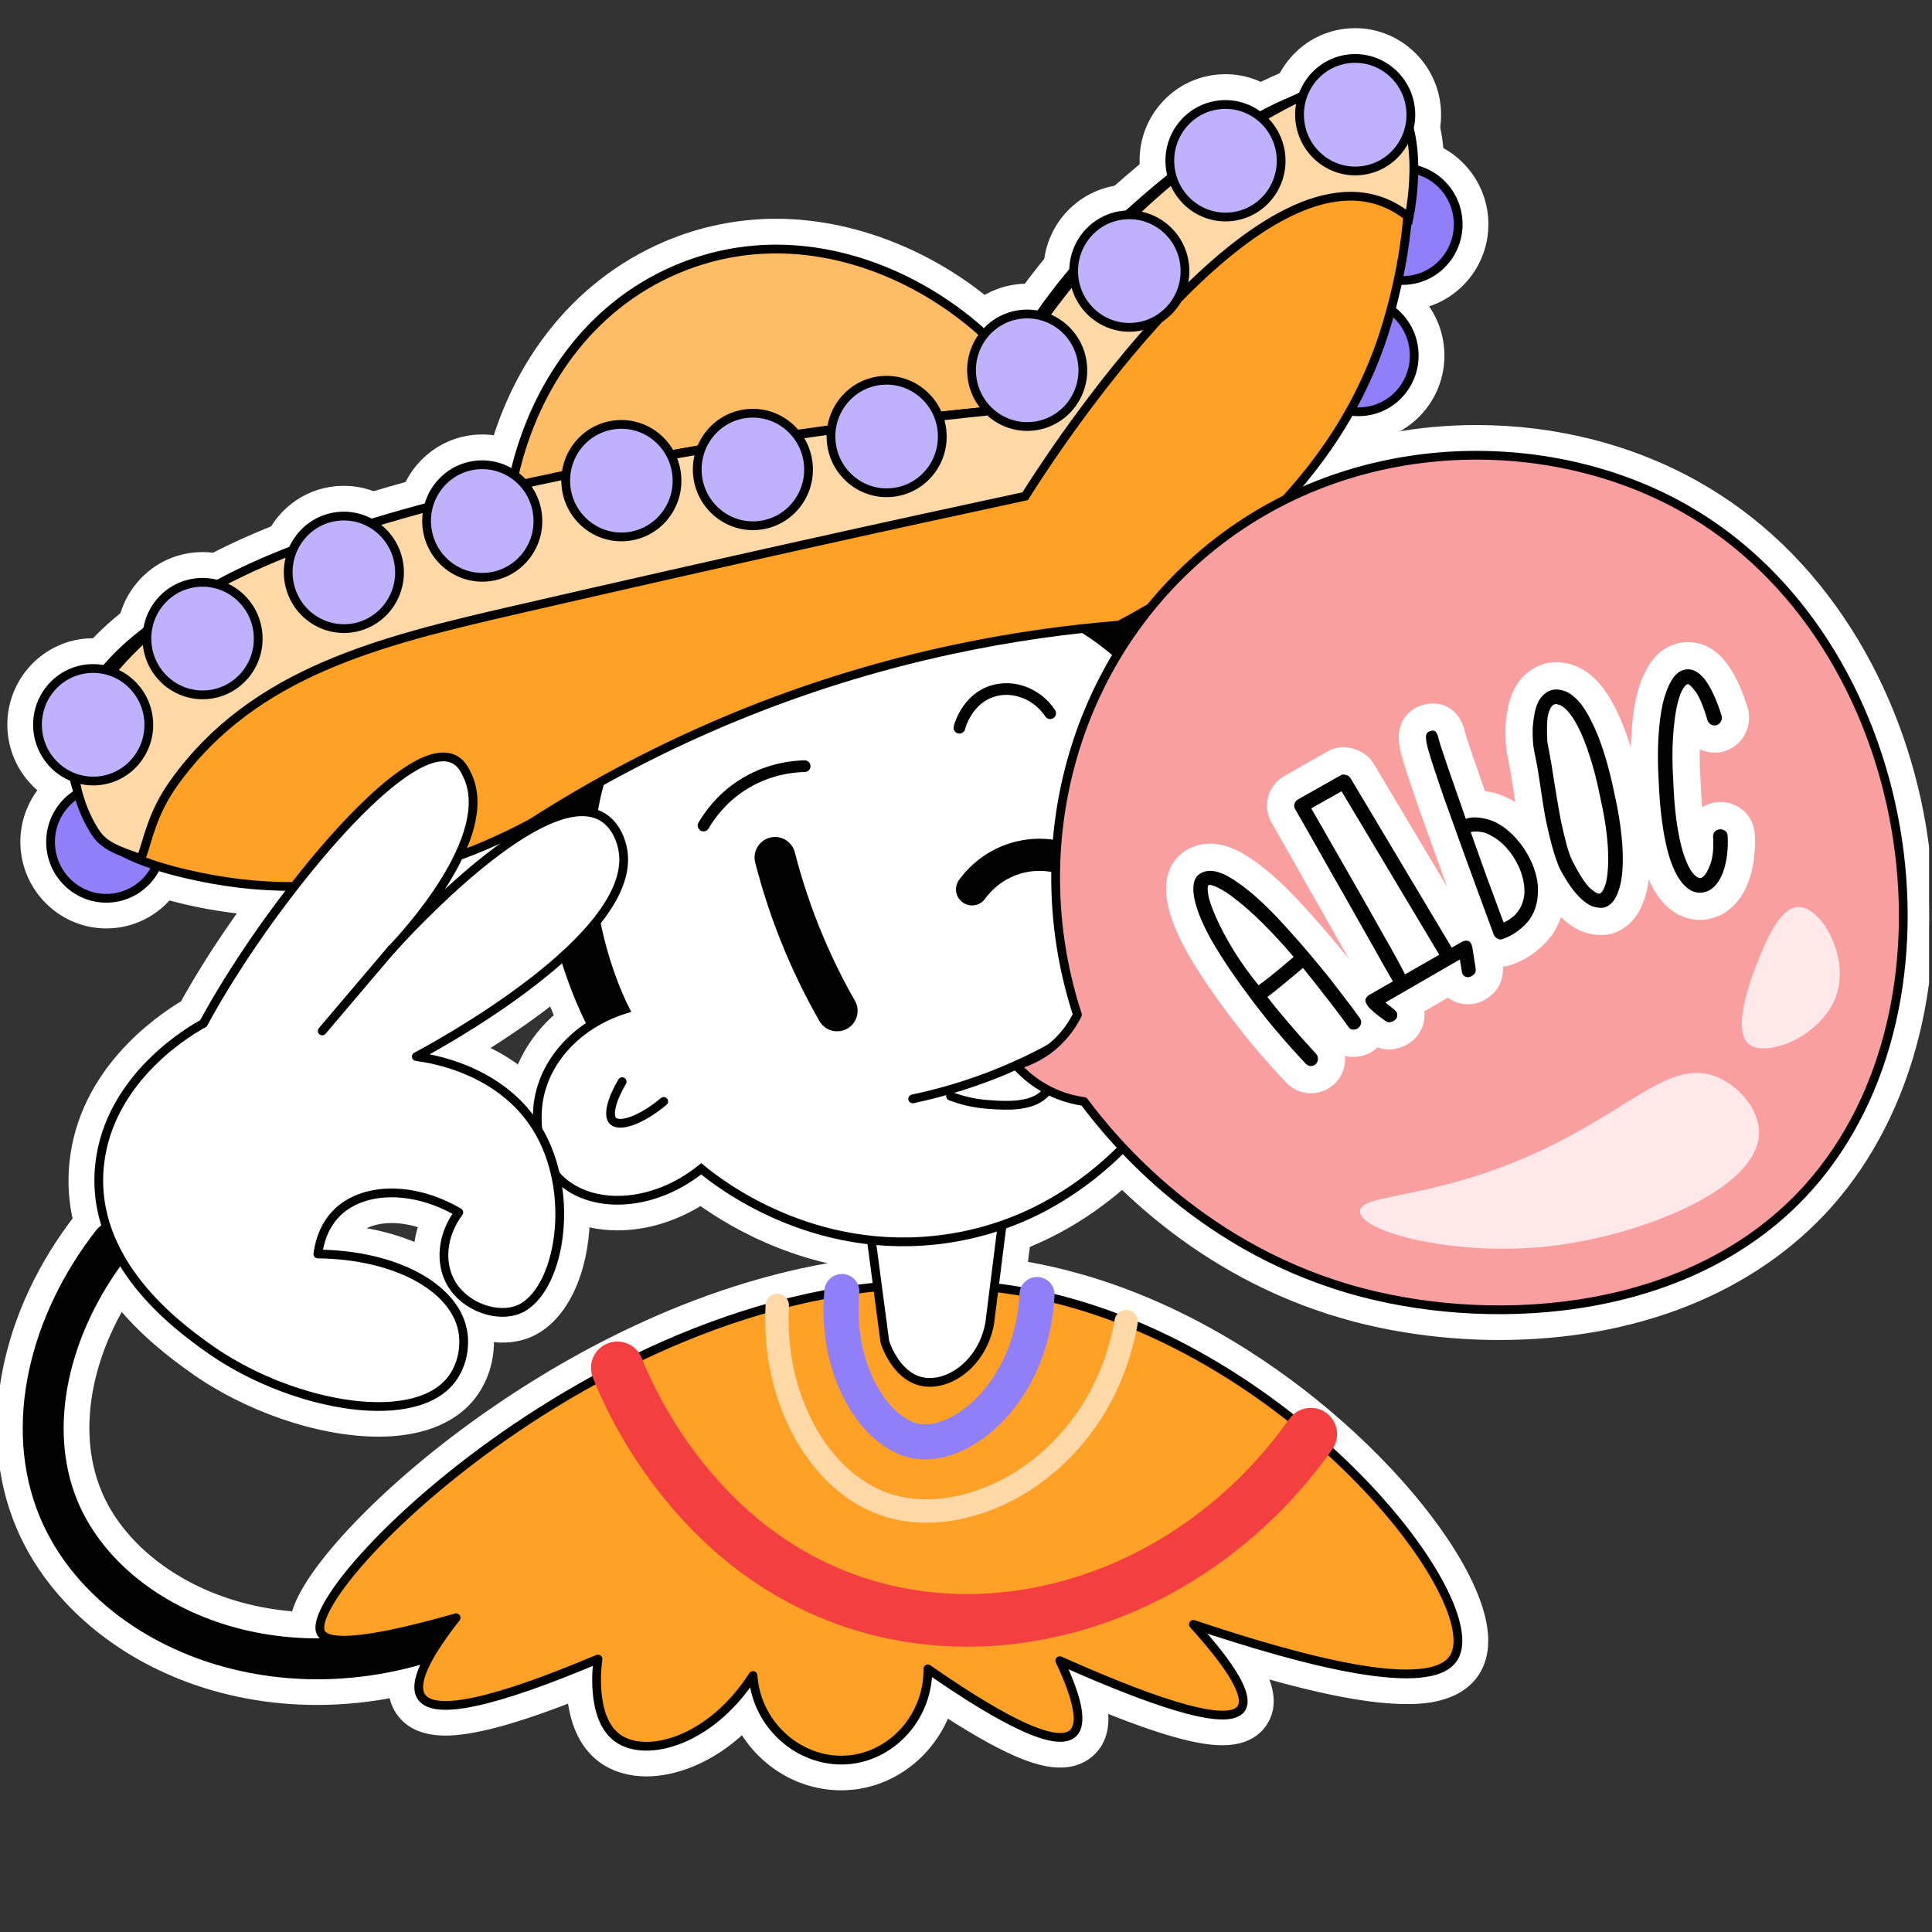
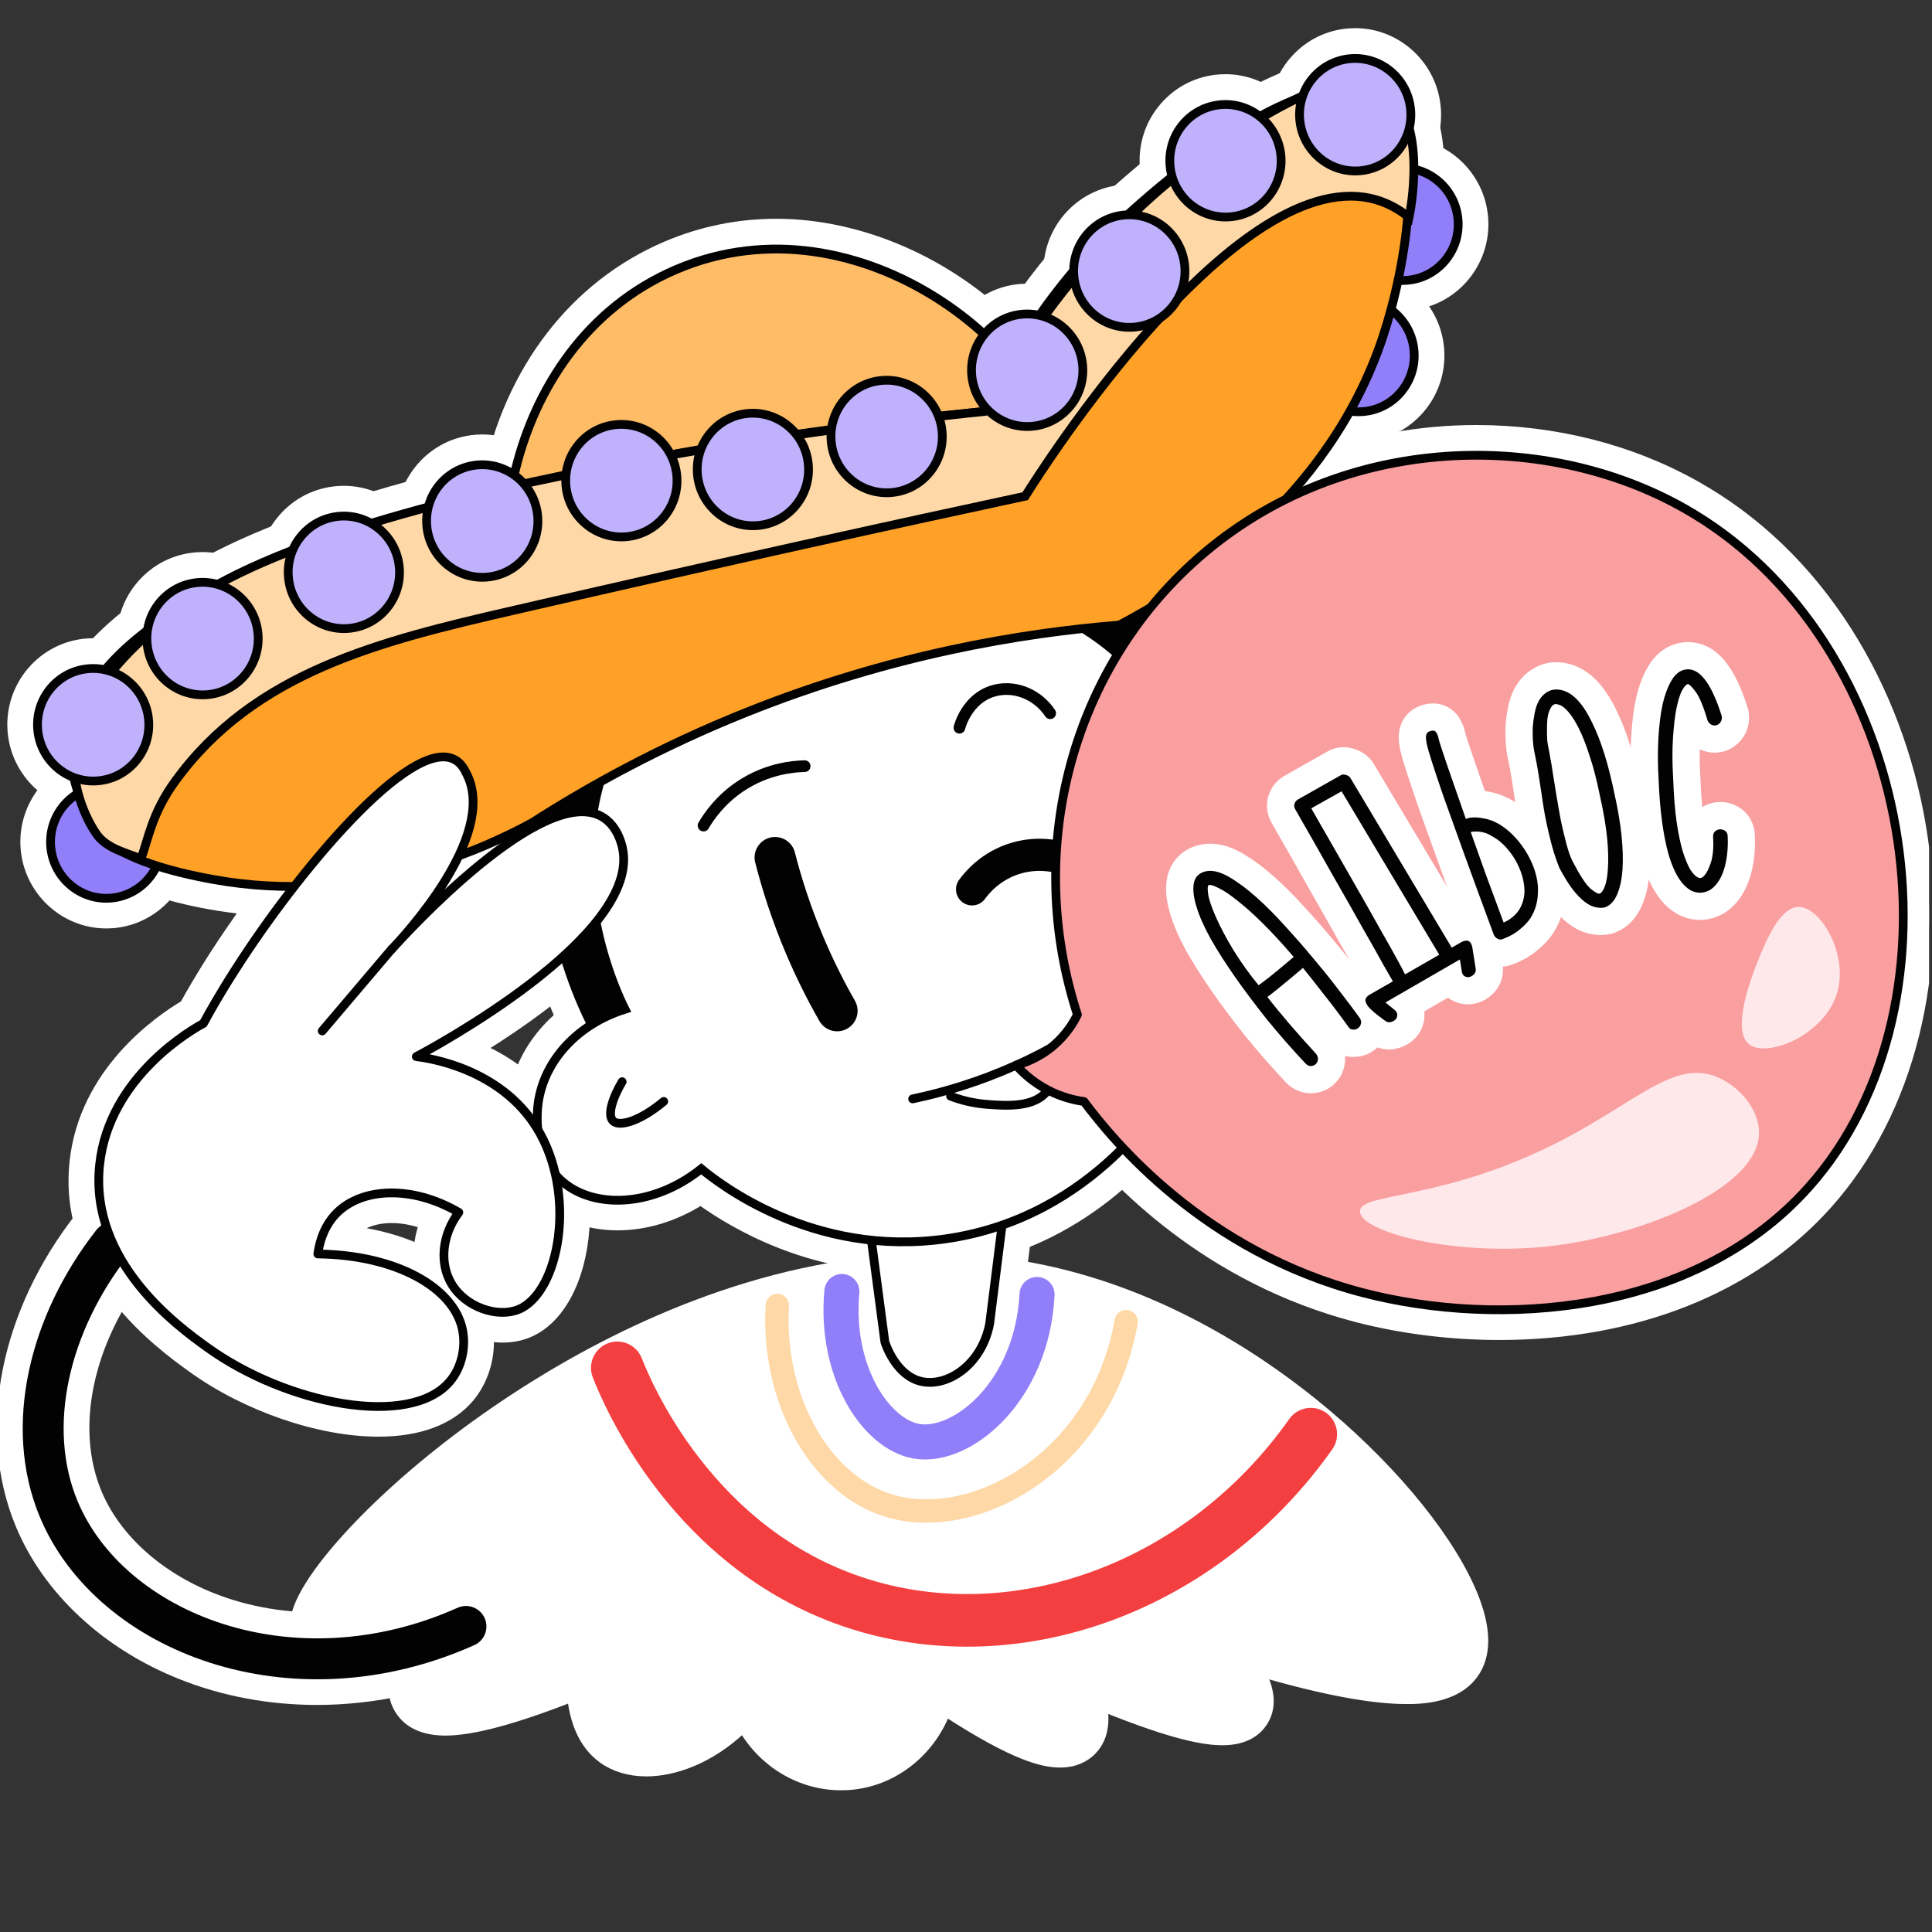
<svg xmlns="http://www.w3.org/2000/svg" width="214" height="214" viewBox="0 0 214 214" fill="none">
  <rect x="0" y="0" width="214" height="214" fill="#333333" stroke="none" />
  <g clip-path="url(#clip0_1924_8351)">
    <path d="M35.098 186.583C30.136 186.583 25.259 185.693 20.741 183.897C12.845 180.759 6.691 175.049 3.854 168.23C-0.21 158.459 2.223 146.059 10.205 135.866L14.713 139.394C8.004 147.959 5.872 158.166 9.142 166.03C11.389 171.432 16.387 176.004 22.859 178.577C31.356 181.954 41.413 181.575 50.45 177.535L52.786 182.762C47.094 185.303 41.041 186.583 35.098 186.583Z" stroke="white" stroke-width="4.533" stroke-miterlimit="10" stroke-linecap="round" stroke-linejoin="round" />
    <path d="M12.458 137.631C5.431 146.604 2.705 158.009 6.498 167.129C12.182 180.799 32.285 188.785 51.612 180.148" stroke="white" stroke-width="4.533" stroke-miterlimit="10" stroke-linecap="round" stroke-linejoin="round" />
    <path d="M93.189 197.819C88.591 197.819 84.509 195.268 82.291 191.447C78.638 194.939 74.613 196.28 71.605 196.28C69.751 196.28 68.081 195.787 66.771 194.856C64.456 193.211 63.594 190.459 63.322 188.03C56.911 190.535 52.317 191.758 49.348 191.758C47.015 191.758 45.327 191.025 44.332 189.579C43.166 187.883 43.352 185.855 44.242 183.73C41.67 184.274 39.635 184.538 38.1 184.538C35.499 184.538 33.778 183.715 32.98 182.095C31.892 179.884 33.195 177.336 34.268 175.612C37.642 170.195 46.654 161.237 59.179 153.434C69.497 147.008 85.547 139.349 103.417 139.349C107.084 139.349 110.719 139.678 114.222 140.329C127.767 142.848 138.704 149.906 145.494 155.38C153.472 161.813 159.959 169.469 162.85 175.855C164.606 179.741 164.832 182.828 163.522 185.032C161.597 188.266 157.222 188.266 155.787 188.266C152.009 188.266 146.721 187.286 139.749 185.283C140.779 187.4 140.936 189.247 139.87 190.831C139.258 191.74 137.988 192.828 135.427 192.828C133.609 192.828 130.318 192.388 122.196 189.1C122.472 191.039 122.175 192.788 120.823 194.059C120.222 194.624 119.145 195.3 117.438 195.3C115.546 195.3 112.401 194.599 104.773 189.644C103.102 193.962 99.203 197.218 94.516 197.744C94.072 197.794 93.629 197.819 93.189 197.819Z" fill="white" stroke="white" stroke-width="0.971" stroke-miterlimit="10" stroke-linejoin="round" />
    <path d="M102.778 184.855C102.839 190.042 98.982 194.368 94.192 194.904C88.907 195.495 83.809 191.323 83.412 185.588C78.722 192.879 71.602 194.786 68.432 192.529C65.338 190.329 66.164 184.286 66.239 183.76C54.647 188.654 48.129 190.053 46.691 187.96C45.736 186.572 47.016 183.649 50.526 179.191C39.306 182.382 36.115 181.996 35.546 180.837C32.992 175.642 73.394 135.654 113.693 143.153C142.572 148.527 164.929 177.08 161.055 183.577C158.55 187.778 144.358 184.007 132.19 179.925C136.608 184.815 138.376 187.921 137.488 189.241C136.218 191.13 129.521 189.363 117.393 183.942C119.446 188.286 119.933 190.965 118.856 191.981C117.196 193.538 111.837 191.162 102.778 184.855Z" fill="white" stroke="white" stroke-width="0.971" stroke-miterlimit="10" stroke-linejoin="round" />
    <path d="M103 155.982C102.438 155.982 101.883 155.917 101.35 155.788C98.148 155.026 96.123 152.053 95.301 149.524L95.218 149.273L93.025 132.748L98.91 130.555C102.9 129.067 106.889 127.582 110.874 126.101L115.3 124.455L114.713 129.138C113.965 135.095 113.221 141.034 112.466 146.977L112.455 147.066L112.438 147.155C111.475 152.186 107.418 155.982 103 155.982Z" fill="white" stroke="white" stroke-width="0.971" stroke-miterlimit="10" />
    <path d="M111.866 128.786C111.119 134.732 110.374 140.675 109.62 146.621C108.75 151.186 104.904 153.698 102.01 153.007C99.216 152.342 98.089 148.868 98.014 148.639C97.395 143.97 96.776 139.301 96.157 134.639C101.402 132.686 106.632 130.732 111.866 128.786Z" fill="white" stroke="white" stroke-width="0.971" stroke-miterlimit="10" />
    <path d="M63.009 114.847C62.526 113.949 51.282 92.644 62.956 73.768C72.451 58.423 89.627 56.287 96.092 55.482C98.418 55.192 101.598 54.799 105.251 54.799C114.217 54.799 121.751 57.278 127.647 62.165C132.842 66.473 136.602 72.498 138.53 79.596C140.398 86.479 140.462 94.075 138.713 101.556L138.284 103.391L63.993 116.671L63.009 114.847Z" fill="white" stroke="white" stroke-width="0.971" stroke-miterlimit="10" stroke-linecap="round" />
    <path d="M135.919 100.905C139.235 86.723 135.554 72.444 125.816 64.373C115.644 55.941 102.8 57.536 96.443 58.327C90.45 59.071 74.161 61.103 65.389 75.278C54.602 92.719 65.056 112.618 65.528 113.495C88.994 109.294 112.457 105.101 135.919 100.905Z" fill="white" stroke="white" stroke-width="0.971" stroke-miterlimit="10" stroke-linecap="round" />
    <path d="M100.03 140.408C89.466 140.408 81.426 135.746 77.613 133.009C74.736 134.82 71.538 135.796 68.407 135.796C65.141 135.796 62.193 134.712 60.111 132.745C56.118 128.967 56.558 123.368 56.787 121.74C57.474 116.849 60.694 112.645 65.434 110.241C63.198 104.524 59.585 91.544 66.45 79.201C75.173 63.534 93.261 61.846 100.631 61.846C101.325 61.846 102.002 61.86 102.638 61.892C106.835 62.089 117.94 62.608 126.974 71.477C136.147 80.475 137.167 92.231 137.02 98.109C144.351 98.8 150.286 103.579 150.887 109.554C151.416 114.817 147.506 119.246 144 121.439C141.635 122.924 138.955 123.675 136.04 123.675C134.24 123.675 132.641 123.385 131.417 123.056C128.226 127.836 119.886 137.922 105.222 140.036C103.501 140.283 101.755 140.408 100.03 140.408Z" fill="white" stroke="white" stroke-width="0.971" stroke-miterlimit="10" />
    <path d="M102.502 64.755C106.43 64.937 116.702 65.409 124.966 73.524C135.76 84.114 134.197 98.954 133.953 100.932C141.696 100.396 147.549 105.004 148.035 109.844C148.436 113.833 145.123 117.361 142.479 119.018C136.876 122.531 130.719 119.862 130.179 119.611C129.288 121.211 121.389 134.817 104.81 137.206C89.945 139.346 79.358 130.849 77.68 129.457C72.224 133.826 65.513 133.919 62.074 130.67C58.915 127.683 59.523 122.828 59.62 122.148C60.282 117.44 64.006 113.422 69.233 111.783C68.486 110.317 60.976 94.94 68.951 80.6C78.156 64.061 99.229 64.597 102.502 64.755Z" fill="white" stroke="white" stroke-width="0.971" stroke-miterlimit="10" />
    <path d="M137.988 115.565C137.706 115.565 137.416 115.558 137.119 115.544L137.348 110.903C136.958 110.685 136.497 110.46 135.96 110.238L138.128 104.939C142.765 106.836 145.137 109.691 144.314 112.381C143.698 114.445 141.462 115.565 137.988 115.565Z" fill="white" stroke="white" stroke-width="0.971" stroke-miterlimit="10" stroke-linecap="round" />
    <path d="M137.045 107.59C140.129 108.853 141.875 110.581 141.578 111.55C141.321 112.402 139.442 112.792 137.26 112.684" fill="white" />
    <path d="M137.045 107.59C140.129 108.853 141.875 110.581 141.578 111.55C141.321 112.402 139.442 112.792 137.26 112.684" stroke="white" stroke-width="0.971" stroke-miterlimit="10" stroke-linecap="round" />
    <path d="M68.689 127.28C67.584 127.28 66.628 126.925 65.891 126.195C64.224 124.553 64.425 121.766 66.457 118.35L70.453 120.725C70.822 120.485 71.237 120.185 71.687 119.806L75.365 124.192C72.936 126.228 70.593 127.28 68.689 127.28Z" fill="white" stroke="white" stroke-width="0.971" stroke-miterlimit="10" stroke-linecap="round" />
    <path d="M73.522 121.999C70.971 124.135 68.624 124.872 67.901 124.16C67.268 123.538 67.798 121.695 68.918 119.813" fill="white" />
    <path d="M73.522 121.999C70.971 124.135 68.624 124.872 67.901 124.16C67.268 123.538 67.798 121.695 68.918 119.813" stroke="white" stroke-width="0.971" stroke-miterlimit="10" stroke-linecap="round" />
    <path d="M58.028 91.284C53.938 82.322 51.824 73.364 51.742 64.652C51.692 59.751 51.609 51.54 56.861 49.486C57.552 49.214 58.3 49.075 59.08 49.075C59.208 49.075 59.334 49.078 59.462 49.085C59.895 48.012 60.636 47.132 61.627 46.631C62.235 46.323 62.904 46.17 63.62 46.17C63.645 46.17 63.666 46.17 63.691 46.17C63.938 42.943 64.918 40.166 67.398 39.461C67.745 39.365 68.099 39.315 68.457 39.315C70.678 39.315 72.657 41.19 74.26 43.529C74.786 42.903 75.39 42.363 76.07 41.923C77.422 41.046 79.061 40.581 80.807 40.581C83.19 40.581 85.526 41.426 87.479 42.91C88.037 41.876 88.692 40.724 89.4 39.583C92.635 34.363 95.282 32.034 97.987 32.034C98.38 32.034 98.77 32.084 99.146 32.188C101.45 32.814 102.892 35.057 103.55 39.118C104.534 38.714 105.593 38.492 106.684 38.492C107.282 38.492 107.876 38.56 108.452 38.696C109.883 39.032 111.181 39.787 112.226 40.828C113.571 39.834 115.221 39.25 116.959 39.25C117.686 39.25 118.408 39.354 119.099 39.558C121.195 40.181 122.948 41.712 123.911 43.758C124.129 44.223 124.301 44.703 124.426 45.189C124.923 45.121 125.424 45.089 125.928 45.089C128.823 45.089 131.528 46.184 133.542 48.173C136.511 51.103 137.488 55.532 136.132 59.5C137.009 62.409 137.713 65.389 138.225 68.38C139.044 73.192 139.381 78.1 139.223 82.977L138.898 93.069L133.878 84.304C133.431 83.524 122.698 65.181 102.427 64.037C101.765 64.001 101.092 63.979 100.427 63.979C84.266 63.979 69.355 74.877 63.323 91.095L60.908 97.581L58.028 91.284Z" fill="white" stroke="white" stroke-width="0.971" stroke-miterlimit="10" stroke-linecap="round" />
    <path d="M111.901 46.192C112.577 43.23 115.618 41.513 118.276 42.3C121.021 43.116 122.63 46.386 121.396 49.287C124.648 47.187 128.888 47.613 131.525 50.21C133.897 52.55 134.544 56.242 133.092 59.38C133.968 62.142 134.787 65.311 135.396 68.857C136.301 74.173 136.48 78.935 136.354 82.878C135.528 81.433 124.19 62.396 102.581 61.176C84.686 60.163 67.434 71.812 60.633 90.094C55.606 79.078 54.658 70.184 54.605 64.621C54.562 60.503 54.558 53.455 57.907 52.146C59.327 51.584 60.944 52.224 62.161 52.908C61.531 51.237 62.043 49.62 62.919 49.176C63.939 48.665 65.953 49.452 66.694 51.602C66.16 46.625 66.715 42.625 68.182 42.207C69.731 41.767 72.568 45.244 74.858 50.84C74.686 48.157 75.67 45.581 77.623 44.318C80.55 42.422 85.552 43.57 88.16 47.881C88.55 47.044 94.746 33.953 98.392 34.944C100.993 35.653 101.118 43.198 101.1 45.777C102.012 42.625 105.089 40.837 107.79 41.473C109.865 41.967 111.515 43.845 111.901 46.192Z" fill="white" stroke="white" stroke-width="0.971" stroke-miterlimit="10" stroke-linecap="round" />
    <path d="M109.992 100.185L105.356 96.829C106.272 95.562 108.332 93.287 111.817 92.285C115.073 91.348 117.86 92.031 119.234 92.525L117.309 97.916C116.582 97.659 115.112 97.297 113.398 97.787C111.495 98.331 110.382 99.644 109.992 100.185Z" fill="white" stroke="white" stroke-width="3.561" stroke-miterlimit="10" stroke-linecap="round" />
    <path d="M118.268 95.214C117.506 94.942 115.285 94.263 112.605 95.032C109.7 95.865 108.129 97.869 107.671 98.502" fill="white" />
    <path d="M118.268 95.214C117.506 94.942 115.285 94.263 112.605 95.032C109.7 95.865 108.129 97.869 107.671 98.502" stroke="white" stroke-width="3.561" stroke-miterlimit="10" stroke-linecap="round" />
    <path d="M90.244 113.378C88.853 110.945 87.593 108.405 86.502 105.825C85.11 102.544 83.958 99.131 83.075 95.672L88.62 94.255C89.432 97.432 90.491 100.573 91.772 103.589C92.777 105.961 93.933 108.294 95.214 110.53L90.244 113.378Z" fill="white" stroke="white" stroke-width="4.533" stroke-miterlimit="10" stroke-linecap="round" />
    <path d="M85.848 94.969C86.592 97.877 87.64 101.18 89.135 104.711C90.288 107.426 91.518 109.845 92.728 111.959" fill="white" />
    <path d="M85.848 94.969C86.592 97.877 87.64 101.18 89.135 104.711C90.288 107.426 91.518 109.845 92.728 111.959" stroke="white" stroke-width="4.533" stroke-miterlimit="10" stroke-linecap="round" />
    <path d="M79.819 83.13C78.907 83.13 77.54 82.797 76.195 81.209C74.861 79.635 73.501 76.626 74.052 73.338C75.018 67.575 81.597 64.047 84.86 64.047C86.527 64.047 87.429 64.866 87.819 65.356C89.207 67.117 88.263 68.916 87.504 70.358C87.003 71.31 86.32 72.615 85.49 74.637C84.763 76.408 84.32 77.771 83.994 78.769C83.358 80.726 82.757 82.576 80.599 83.048C80.345 83.105 80.084 83.13 79.819 83.13Z" fill="white" stroke="white" stroke-width="0.324" stroke-miterlimit="10" />
    <path d="M85.585 67.146C84.719 66.059 77.703 68.856 76.873 73.815C76.322 77.11 78.626 80.552 79.989 80.255C80.923 80.051 80.937 78.191 82.844 73.55C84.748 68.921 86.007 67.683 85.585 67.146Z" fill="white" stroke="white" stroke-width="0.324" stroke-miterlimit="10" />
    <path d="M111.41 125.279C110.573 125.279 109.8 125.222 109.17 125.175C107.503 125.05 105.858 124.685 104.276 124.081L104.351 123.887C103.468 124.116 102.577 124.324 101.682 124.513L100.505 118.911C104.262 118.12 107.918 116.932 111.378 115.376C112.587 114.832 113.789 114.235 114.952 113.601L117.939 111.974L119.031 115.194C119.574 116.793 120.215 119.859 118.404 122.395C116.673 124.825 113.779 125.279 111.41 125.279Z" fill="white" stroke="white" stroke-width="0.971" stroke-miterlimit="10" stroke-linecap="round" stroke-linejoin="round" />
    <path d="M101.09 121.711C104.518 120.992 108.425 119.84 112.546 117.986C113.884 117.385 115.14 116.756 116.313 116.115C116.553 116.82 117.233 119.103 116.066 120.738C114.657 122.712 111.444 122.476 109.369 122.323C107.637 122.194 106.239 121.772 105.291 121.41" fill="white" />
    <path d="M101.09 121.711C104.518 120.992 108.425 119.84 112.546 117.986C113.884 117.385 115.14 116.756 116.313 116.115C116.553 116.82 117.233 119.103 116.066 120.738C114.657 122.712 111.444 122.476 109.369 122.323C107.637 122.194 106.239 121.772 105.291 121.41" stroke="white" stroke-width="0.971" stroke-miterlimit="10" stroke-linecap="round" stroke-linejoin="round" />
    <path d="M80.402 92.881L75.462 89.991C76.71 87.855 78.449 86.012 80.496 84.663C83.701 82.545 86.932 82.045 89.075 81.998L89.2 87.722C87.808 87.754 85.715 88.076 83.651 89.44C82.331 90.309 81.207 91.5 80.402 92.881Z" fill="white" stroke="white" stroke-width="1.295" stroke-miterlimit="10" stroke-linecap="round" />
    <path d="M77.931 91.437C78.547 90.385 79.813 88.546 82.071 87.05C84.99 85.122 87.888 84.886 89.133 84.857" fill="white" />
-     <path d="M77.931 91.437C78.547 90.385 79.813 88.546 82.071 87.05C84.99 85.122 87.888 84.886 89.133 84.857" stroke="white" stroke-width="1.295" stroke-miterlimit="10" stroke-linecap="round" />
    <path d="M109.045 81.306L103.493 79.911C103.611 79.435 104.77 75.21 109.013 73.836C112.562 72.687 116.551 74.154 118.712 77.41L113.943 80.576C113.21 79.471 111.879 78.927 110.777 79.284C109.496 79.7 109.053 81.292 109.045 81.306Z" fill="white" stroke="white" stroke-width="1.295" stroke-miterlimit="10" stroke-linecap="round" />
    <path d="M106.271 80.601C106.314 80.422 107.097 77.467 109.892 76.562C112.192 75.818 114.857 76.787 116.324 78.995" fill="white" />
    <path d="M106.271 80.601C106.314 80.422 107.097 77.467 109.892 76.562C112.192 75.818 114.857 76.787 116.324 78.995" stroke="white" stroke-width="1.295" stroke-miterlimit="10" stroke-linecap="round" />
    <path d="M166.063 147.941C160.707 147.941 155.255 147.261 150.285 145.973C133.903 141.723 123.528 131.147 118.466 124.629C117.174 124.346 115.929 123.892 114.752 123.28C113.103 122.421 111.639 121.28 110.405 119.888L107.335 116.422L111.808 115.227C112.584 115.019 113.743 114.572 114.845 113.627C115.374 113.173 115.843 112.64 116.233 112.057C110.659 93.392 116.018 73.221 130.068 60.345C139.059 52.105 150.944 47.565 163.53 47.565C172.238 47.565 180.646 49.701 187.844 53.748C194.581 57.533 200.237 62.971 204.659 69.919C208.727 76.308 211.564 83.814 212.863 91.617C215.51 107.538 211.625 123.162 202.462 133.416C194.098 142.782 181.171 147.941 166.063 147.941Z" fill="white" stroke="white" stroke-width="0.971" stroke-miterlimit="10" stroke-linecap="round" stroke-linejoin="round" />
    <path d="M112.553 117.985C113.462 117.742 115.108 117.173 116.714 115.792C118.156 114.554 118.943 113.201 119.344 112.382C113.498 94.419 118.489 74.838 132.009 62.448C147.797 47.98 170.744 47.411 186.45 56.238C212.41 70.82 218.596 111.066 200.335 131.505C187.616 145.74 165.979 147.082 151.01 143.197C133.347 138.614 123.297 126.324 120.073 122.006C119.111 121.874 117.659 121.559 116.077 120.736C114.364 119.845 113.219 118.736 112.553 117.985Z" fill="white" stroke="white" stroke-width="0.971" stroke-miterlimit="10" stroke-linecap="round" stroke-linejoin="round" />
    <path d="M155.355 33.918C150.636 33.918 146.679 30.198 146.346 25.45C145.999 20.448 149.752 16.098 154.718 15.751C154.929 15.737 155.14 15.729 155.348 15.729C160.067 15.729 164.024 19.45 164.356 24.198C164.704 29.2 160.951 33.55 155.985 33.897C155.774 33.911 155.566 33.918 155.355 33.918Z" fill="white" stroke="white" stroke-width="0.971" stroke-miterlimit="10" />
    <path d="M155.787 31.047C159.183 30.811 161.742 27.835 161.503 24.401C161.264 20.968 158.317 18.376 154.921 18.613C151.524 18.849 148.965 21.825 149.204 25.258C149.443 28.692 152.391 31.284 155.787 31.047Z" fill="white" stroke="white" stroke-width="0.971" stroke-miterlimit="10" />
    <path d="M150.486 48.46C145.767 48.46 141.81 44.743 141.477 39.995C141.309 37.577 142.082 35.24 143.656 33.408C145.237 31.57 147.437 30.464 149.849 30.296C150.06 30.282 150.271 30.274 150.478 30.274C155.197 30.274 159.154 33.992 159.483 38.739C159.652 41.158 158.879 43.494 157.305 45.326C155.723 47.165 153.523 48.27 151.112 48.438C150.904 48.453 150.693 48.46 150.486 48.46Z" fill="white" stroke="white" stroke-width="0.971" stroke-miterlimit="10" />
    <path d="M150.915 45.586C154.312 45.35 156.871 42.374 156.632 38.941C156.393 35.507 153.445 32.915 150.049 33.152C146.653 33.388 144.094 36.364 144.333 39.797C144.572 43.231 147.519 45.823 150.915 45.586Z" fill="white" stroke="white" stroke-width="0.971" stroke-miterlimit="10" />
    <path d="M11.771 102.354C7.052 102.354 3.095 98.633 2.762 93.886C2.415 88.884 6.168 84.534 11.134 84.186C11.345 84.172 11.556 84.165 11.763 84.165C16.482 84.165 20.439 87.886 20.772 92.633C21.119 97.635 17.366 101.985 12.4 102.333C12.189 102.347 11.978 102.354 11.771 102.354Z" fill="white" stroke="white" stroke-width="0.971" stroke-miterlimit="10" />
    <path d="M12.2 99.476C15.596 99.239 18.155 96.264 17.916 92.83C17.677 89.397 14.73 86.805 11.333 87.041C7.937 87.278 5.378 90.253 5.617 93.687C5.856 97.121 8.803 99.713 12.2 99.476Z" fill="white" stroke="white" stroke-width="0.971" stroke-miterlimit="10" />
    <path d="M71.798 80.322C65.608 80.322 60.965 78.766 57.995 75.696C53.655 71.206 52.07 62.276 53.956 52.946C56.385 40.935 63.608 31.555 73.78 27.215C77.662 25.558 81.765 24.718 85.976 24.718C95.328 24.718 105.138 28.989 112.222 36.145C117.009 40.978 119.728 46.391 119.681 50.992C119.531 66.115 89.697 80.322 71.798 80.322Z" fill="white" stroke="white" stroke-width="0.971" stroke-miterlimit="10" stroke-linejoin="round" />
    <path d="M60.052 73.708C52.296 65.683 55.019 38.336 74.903 29.846C95.389 21.102 116.934 39.684 116.819 50.961C116.655 67.189 71.447 85.496 60.052 73.708Z" fill="white" stroke="white" stroke-width="0.971" stroke-miterlimit="10" stroke-linejoin="round" />
    <path d="M32.297 101.043C29.206 101.043 26.108 100.764 23.088 100.217C18.666 99.412 14.323 98.017 10.184 96.067L9.475 95.734L9.035 95.083C5.984 90.582 4.667 86.149 5.121 81.917C5.883 74.783 11.604 68.365 22.119 62.841C30.162 58.616 41.174 54.795 54.855 51.489C76.217 46.326 98.627 43.743 107.092 42.888C111.293 34.423 116.874 27.068 123.7 21.011C130.895 14.628 141.069 7.025 148.733 7.025C150.715 7.025 152.472 7.516 153.956 8.482C163.544 14.725 156.225 37.221 155.906 38.173C150.103 55.671 136.064 66.097 125.31 71.764L124.791 72.035L124.208 72.082C110.241 73.205 96.624 76.389 83.744 81.545C75.662 84.779 67.835 88.815 60.479 93.537L60.389 93.595L60.296 93.645C54.068 97.022 44.154 101.043 32.297 101.043Z" fill="white" stroke="white" stroke-width="0.971" stroke-miterlimit="10" />
    <path d="M11.403 93.482C14.738 95.052 18.827 96.537 23.6 97.403C39.935 100.369 53.388 94.133 58.929 91.131C65.348 87.013 73.265 82.659 82.678 78.892C98.645 72.502 113.145 70.105 123.975 69.232C131.374 65.336 147.123 55.566 153.187 37.273C155.727 29.609 158.421 14.805 152.393 10.88C144.908 6.007 128.583 20.504 125.599 23.152C116.684 31.062 111.682 39.813 108.97 45.58C98.269 46.603 10.824 55.515 7.965 82.223C7.636 85.314 8.395 89.042 11.403 93.482Z" fill="white" stroke="white" stroke-width="0.971" stroke-miterlimit="10" />
    <path d="M13.103 98.243C11.296 97.213 9.754 95.878 8.52 94.275C8.395 94.111 5.422 90.19 5.282 84.444C5.082 76.169 13.239 68.806 18.119 65.153C37.184 50.889 95.314 44.138 107.207 42.886C115.135 29.061 125.002 18.536 136.558 11.584C140.311 9.327 145.448 6.239 150.099 6.239C151.927 6.239 153.562 6.708 154.961 7.635C161.219 11.781 159.319 22.553 158.875 24.672L157.909 29.269L154.267 26.303C153.452 25.637 152.618 25.18 151.716 24.904C151.04 24.697 150.343 24.593 149.591 24.593C138.701 24.593 122.848 45.447 115.986 56.474L115.346 57.504L114.158 57.758C96.982 61.447 78.46 65.579 57.538 70.391C44.018 73.5 30.04 76.716 21.7 88.243C19.843 90.808 18.334 93.667 17.21 96.737L16.047 99.917L13.103 98.243Z" fill="white" stroke="white" stroke-width="0.971" stroke-miterlimit="10" stroke-linecap="round" />
    <path d="M14.519 95.756C15.371 93.424 16.838 90.075 19.378 86.565C28.168 74.415 42.089 71.009 56.893 67.603C81.1 62.033 99.156 58.051 113.557 54.96C115.192 52.334 137.262 17.459 152.56 22.167C153.734 22.528 154.918 23.136 156.077 24.081C156.213 23.43 158.238 13.237 153.383 10.017C149.344 7.341 142.947 11.083 138.039 14.035C130.833 18.367 119.184 27.226 108.977 45.579C103.668 46.109 39.445 52.77 19.839 67.442C17.922 68.877 7.954 76.337 8.148 84.372C8.266 89.248 10.791 92.525 10.791 92.525C12.069 94.193 13.536 95.194 14.519 95.756Z" fill="white" stroke="white" stroke-width="0.971" stroke-miterlimit="10" stroke-linecap="round" />
    <path d="M41.917 158.649C35.352 158.649 27.238 155.858 21.252 151.54C17.692 148.971 6.87 141.165 8.186 128.725C9.235 118.779 17.406 113.055 20.408 111.269C21.17 109.892 22.272 107.996 23.656 105.842C24.297 104.837 39.623 80.974 49.09 80.974C49.956 80.974 50.771 81.156 51.512 81.51C53.233 82.333 53.948 83.818 54.331 84.616C55.258 86.537 55.433 88.623 55.104 90.741C58.36 88.562 61.64 87.049 64.474 87.049C65.808 87.049 67.025 87.36 68.091 87.972C69.901 89.013 71.193 90.887 71.726 93.252C72.917 98.511 69.182 104.522 60.621 111.116C58.113 113.048 55.537 114.765 53.333 116.142C56.313 117.484 59.565 119.702 61.848 123.355C65.608 129.373 65.297 136.592 63.891 140.95C62.8 144.331 60.886 146.724 58.506 147.694C57.637 148.048 56.682 148.227 55.666 148.227C55.179 148.227 54.693 148.188 54.213 148.109C54.346 150.549 53.558 153.035 52.02 154.856C49.916 157.339 46.425 158.649 41.917 158.649ZM39.362 136.335C41.945 136.692 44.296 137.358 46.324 138.277C46.392 137.387 46.582 136.489 46.89 135.612C45.698 135.204 44.5 134.986 43.373 134.986C41.684 134.989 40.267 135.465 39.362 136.335Z" fill="white" stroke="white" stroke-width="0.971" stroke-miterlimit="10" stroke-linejoin="round" />
    <path d="M22.53 113.356C21.46 113.932 12.072 119.17 11.031 129.027C9.89 139.817 19.728 146.911 22.927 149.219C31.749 155.584 45.409 158.242 49.831 153.011C51.187 151.405 51.623 149.119 51.215 147.226C50.221 142.597 43.896 138.998 35.205 138.89C35.552 136.357 36.672 134.991 37.248 134.404C40.093 131.502 45.674 131.277 50.822 134.286C48.951 136.776 48.65 139.917 50.017 142.203C51.58 144.826 55.13 145.974 57.426 145.04C61.97 143.191 63.988 132.179 59.423 124.869C55.351 118.347 47.566 117.21 46.114 117.027C47.509 116.294 71.154 103.657 68.939 93.879C68.846 93.468 68.385 91.436 66.671 90.452C60.135 86.703 44.79 103.579 43.388 105.138C44.758 103.697 55.047 92.674 51.759 85.858C51.462 85.246 51.097 84.481 50.271 84.087C45.355 81.708 32.952 96.595 26.068 107.392C24.354 110.051 23.124 112.254 22.53 113.356Z" fill="white" stroke="white" stroke-width="0.971" stroke-miterlimit="10" stroke-linejoin="round" />
    <path d="M37.873 116.033L33.508 112.331C35.054 110.509 36.599 108.688 38.148 106.867L41.2 103.275L45.565 106.978L42.513 110.574C40.964 112.391 39.419 114.212 37.873 116.033Z" fill="white" stroke="white" stroke-width="0.971" stroke-miterlimit="10" stroke-linecap="round" stroke-linejoin="round" />
    <path d="M35.692 114.179C38.254 111.16 40.823 108.14 43.381 105.124Z" fill="white" />
    <path d="M35.692 114.179C38.254 111.16 40.823 108.14 43.381 105.124" stroke="white" stroke-width="0.971" stroke-miterlimit="10" stroke-linecap="round" stroke-linejoin="round" />
    <path d="M10.326 89.366C5.608 89.366 1.651 85.649 1.318 80.901C0.971 75.9 4.724 71.549 9.69 71.202C9.901 71.188 10.112 71.181 10.319 71.181C15.038 71.181 18.995 74.901 19.328 79.649C19.496 82.068 18.723 84.404 17.149 86.236C15.568 88.075 13.367 89.18 10.956 89.348C10.742 89.359 10.534 89.366 10.326 89.366Z" fill="white" stroke="white" stroke-width="0.971" stroke-miterlimit="10" />
    <path d="M10.755 86.489C14.151 86.252 16.71 83.277 16.471 79.843C16.232 76.409 13.285 73.817 9.888 74.054C6.492 74.291 3.933 77.266 4.172 80.7C4.411 84.133 7.358 86.725 10.755 86.489Z" fill="white" stroke="white" stroke-width="0.971" stroke-miterlimit="10" />
    <path d="M22.445 79.822C17.726 79.822 13.77 76.105 13.44 71.357C13.272 68.939 14.045 66.603 15.619 64.771C17.201 62.932 19.401 61.826 21.812 61.658C22.023 61.644 22.234 61.637 22.442 61.637C27.161 61.637 31.118 65.354 31.45 70.102C31.619 72.52 30.846 74.856 29.272 76.688C27.69 78.527 25.49 79.632 23.079 79.801C22.864 79.815 22.653 79.822 22.445 79.822Z" fill="white" stroke="white" stroke-width="0.971" stroke-miterlimit="10" />
    <path d="M22.872 76.944C26.269 76.707 28.828 73.732 28.589 70.298C28.35 66.864 25.402 64.272 22.006 64.509C18.61 64.746 16.051 67.721 16.29 71.155C16.529 74.589 19.476 77.18 22.872 76.944Z" fill="white" stroke="white" stroke-width="0.971" stroke-miterlimit="10" />
    <path d="M38.097 72.484C33.378 72.484 29.422 68.767 29.089 64.019C28.921 61.601 29.693 59.265 31.268 57.433C32.849 55.594 35.049 54.488 37.461 54.32C37.672 54.306 37.883 54.299 38.09 54.299C42.809 54.299 46.766 58.016 47.095 62.764C47.263 65.182 46.491 67.518 44.916 69.35C43.335 71.189 41.135 72.295 38.724 72.463C38.516 72.477 38.309 72.484 38.097 72.484Z" fill="white" stroke="white" stroke-width="0.971" stroke-miterlimit="10" />
    <path d="M38.525 69.606C41.921 69.369 44.48 66.394 44.241 62.96C44.002 59.526 41.055 56.935 37.658 57.171C34.262 57.408 31.703 60.383 31.942 63.817C32.181 67.251 35.128 69.843 38.525 69.606Z" fill="white" stroke="white" stroke-width="0.971" stroke-miterlimit="10" />
    <path d="M53.423 66.795C48.704 66.795 44.747 63.078 44.418 58.33C44.071 53.328 47.824 48.978 52.789 48.631C53.001 48.617 53.212 48.609 53.419 48.609C58.138 48.609 62.095 52.327 62.424 57.074C62.592 59.493 61.82 61.833 60.245 63.661C58.664 65.5 56.464 66.605 54.052 66.773C53.841 66.788 53.63 66.795 53.423 66.795Z" fill="white" stroke="white" stroke-width="0.971" stroke-miterlimit="10" />
    <path d="M53.852 63.922C57.249 63.686 59.808 60.71 59.569 57.276C59.33 53.843 56.383 51.251 52.986 51.488C49.59 51.724 47.031 54.7 47.27 58.133C47.509 61.567 50.456 64.159 53.852 63.922Z" fill="white" stroke="white" stroke-width="0.971" stroke-miterlimit="10" />
    <path d="M68.832 62.323C64.113 62.323 60.156 58.606 59.827 53.858C59.659 51.44 60.432 49.103 62.006 47.272C63.587 45.433 65.787 44.327 68.199 44.159C68.41 44.145 68.621 44.138 68.829 44.138C73.547 44.138 77.504 47.855 77.834 52.602C78.002 55.021 77.229 57.357 75.655 59.189C74.073 61.028 71.873 62.133 69.462 62.302C69.251 62.316 69.04 62.323 68.832 62.323Z" fill="white" stroke="white" stroke-width="0.971" stroke-miterlimit="10" />
    <path d="M69.262 59.45C72.659 59.213 75.218 56.238 74.979 52.804C74.74 49.37 71.792 46.778 68.396 47.015C65 47.252 62.441 50.227 62.68 53.661C62.919 57.094 65.866 59.686 69.262 59.45Z" fill="white" stroke="white" stroke-width="0.971" stroke-miterlimit="10" />
    <path d="M83.402 61.088C78.683 61.088 74.727 57.368 74.397 52.62C74.229 50.202 75.002 47.865 76.576 46.033C78.157 44.194 80.358 43.089 82.769 42.921C82.98 42.907 83.191 42.899 83.399 42.899C88.118 42.899 92.075 46.617 92.404 51.364C92.572 53.783 91.799 56.119 90.225 57.951C88.644 59.79 86.443 60.895 84.032 61.063C83.821 61.081 83.614 61.088 83.402 61.088Z" fill="white" stroke="white" stroke-width="0.971" stroke-miterlimit="10" />
    <path d="M83.831 58.211C87.227 57.975 89.786 54.999 89.547 51.566C89.308 48.132 86.361 45.54 82.965 45.777C79.568 46.013 77.009 48.989 77.248 52.422C77.487 55.856 80.434 58.448 83.831 58.211Z" fill="white" stroke="white" stroke-width="0.971" stroke-miterlimit="10" />
    <path d="M98.215 57.432C93.496 57.432 89.539 53.715 89.206 48.968C88.859 43.966 92.612 39.616 97.578 39.269C97.789 39.254 98 39.247 98.207 39.247C102.926 39.247 106.883 42.968 107.216 47.715C107.563 52.717 103.81 57.068 98.844 57.414C98.633 57.425 98.422 57.432 98.215 57.432Z" fill="white" stroke="white" stroke-width="0.971" stroke-miterlimit="10" />
    <path d="M98.642 54.554C102.039 54.318 104.598 51.342 104.359 47.908C104.119 44.475 101.172 41.883 97.776 42.119C94.38 42.356 91.82 45.331 92.06 48.765C92.299 52.199 95.246 54.791 98.642 54.554Z" fill="white" stroke="white" stroke-width="0.971" stroke-miterlimit="10" />
    <path d="M113.783 50.094C109.064 50.094 105.107 46.376 104.778 41.629C104.61 39.21 105.382 36.874 106.957 35.042C108.538 33.203 110.738 32.098 113.15 31.93C113.361 31.915 113.572 31.908 113.779 31.908C118.498 31.908 122.455 35.625 122.784 40.377C122.952 42.795 122.18 45.131 120.605 46.963C119.024 48.802 116.824 49.907 114.412 50.076C114.198 50.086 113.99 50.094 113.783 50.094Z" fill="white" stroke="white" stroke-width="0.971" stroke-miterlimit="10" />
    <path d="M114.214 47.221C117.61 46.984 120.169 44.009 119.93 40.575C119.691 37.142 116.744 34.55 113.347 34.786C109.951 35.023 107.392 37.998 107.631 41.432C107.87 44.866 110.817 47.458 114.214 47.221Z" fill="white" stroke="white" stroke-width="0.971" stroke-miterlimit="10" />
    <path d="M125.094 39.111C120.375 39.111 116.418 35.39 116.085 30.642C115.738 25.641 119.491 21.29 124.457 20.943C124.668 20.929 124.879 20.922 125.087 20.922C129.806 20.922 133.763 24.643 134.092 29.39C134.439 34.392 130.686 38.742 125.72 39.089C125.513 39.104 125.302 39.111 125.094 39.111Z" fill="white" stroke="white" stroke-width="0.971" stroke-miterlimit="10" />
    <path d="M125.526 36.236C128.922 35.999 131.481 33.024 131.242 29.59C131.003 26.156 128.056 23.564 124.66 23.801C121.263 24.038 118.704 27.013 118.943 30.447C119.182 33.881 122.13 36.472 125.526 36.236Z" fill="white" stroke="white" stroke-width="0.971" stroke-miterlimit="10" />
    <path d="M135.744 26.889C131.025 26.889 127.068 23.171 126.736 18.424C126.568 16.005 127.34 13.665 128.915 11.837C130.496 9.998 132.696 8.893 135.108 8.725C135.319 8.71 135.53 8.703 135.737 8.703C140.456 8.703 144.413 12.42 144.742 17.168C144.91 19.586 144.138 21.923 142.563 23.754C140.982 25.593 138.782 26.699 136.37 26.867C136.163 26.881 135.952 26.889 135.744 26.889Z" fill="white" stroke="white" stroke-width="0.971" stroke-miterlimit="10" />
    <path d="M136.177 24.016C139.574 23.779 142.133 20.804 141.894 17.37C141.655 13.937 138.707 11.345 135.311 11.581C131.915 11.818 129.356 14.793 129.595 18.227C129.834 21.661 132.781 24.253 136.177 24.016Z" fill="white" stroke="white" stroke-width="0.971" stroke-miterlimit="10" />
    <path d="M150.113 21.789C145.394 21.789 141.437 18.072 141.108 13.324C140.94 10.906 141.713 8.569 143.287 6.738C144.868 4.899 147.069 3.793 149.48 3.625C149.691 3.611 149.902 3.604 150.11 3.604C154.828 3.604 158.785 7.321 159.115 12.072C159.283 14.49 158.51 16.827 156.936 18.658C155.354 20.497 153.154 21.603 150.743 21.771C150.532 21.782 150.321 21.789 150.113 21.789Z" fill="white" stroke="white" stroke-width="0.971" stroke-miterlimit="10" />
    <path d="M150.546 18.916C153.942 18.68 156.501 15.704 156.262 12.271C156.023 8.837 153.076 6.245 149.679 6.482C146.283 6.718 143.724 9.694 143.963 13.127C144.202 16.561 147.149 19.153 150.546 18.916Z" fill="white" stroke="white" stroke-width="0.971" stroke-miterlimit="10" />
    <path d="M166.507 141.171C162.275 141.171 158.067 140.66 154.654 139.726C151.739 138.932 147.853 137.497 147.782 134.248C147.76 133.243 148.129 131.411 150.848 130.449C151.803 130.109 153.023 129.859 154.568 129.54C158.515 128.728 164.482 127.501 171.731 123.73C174.11 122.492 176.156 121.222 177.959 120.102C181.673 117.795 184.61 115.974 187.934 115.974C188.964 115.974 189.987 116.16 190.971 116.525C194.273 117.745 197.758 121.319 197.704 125.537C197.594 134.431 182.149 139.633 172.439 140.824C170.528 141.053 168.529 141.171 166.507 141.171Z" fill="white" stroke="white" stroke-width="0.971" stroke-miterlimit="10" stroke-linecap="round" />
    <path d="M189.98 119.206C185.372 117.503 181.322 121.968 173.05 126.269C159.927 133.098 150.593 132.018 150.64 134.186C150.69 136.515 161.512 139.277 172.091 137.978C181.944 136.769 194.763 131.653 194.842 125.496C194.878 122.834 192.527 120.147 189.98 119.206Z" fill="white" stroke="white" stroke-width="0.971" stroke-miterlimit="10" stroke-linecap="round" />
    <path d="M195.37 118.982C194.054 118.982 192.887 118.621 192.004 117.941C189.446 115.966 189.446 111.902 192.007 105.505C193.195 102.543 195.177 97.588 199.227 97.588C201.03 97.591 202.801 98.643 204.222 100.547C205.882 102.772 207.409 106.783 206.239 110.757C204.798 115.677 199.456 118.982 195.37 118.982Z" fill="white" stroke="white" stroke-width="0.971" stroke-miterlimit="10" stroke-linecap="round" />
    <path d="M199.234 100.447C197.12 100.44 195.542 104.379 194.665 106.569C194.182 107.771 191.664 114.06 193.753 115.674C195.739 117.205 202.107 114.672 203.495 109.95C204.758 105.664 201.663 100.454 199.234 100.447Z" fill="white" stroke="white" stroke-width="0.971" stroke-miterlimit="10" stroke-linecap="round" />
    <path d="M102.449 162.575C101.988 162.575 101.533 162.539 101.093 162.464C95.144 161.481 89.43 153.341 90.403 142.787L96.102 143.313C95.405 150.844 99.143 156.339 102.023 156.815C102.968 156.969 104.649 156.597 106.535 155.08C109.722 152.511 111.769 148.082 112.012 143.238L117.729 143.524C117.404 150.068 114.631 155.906 110.13 159.538C107.687 161.506 104.957 162.575 102.449 162.575Z" fill="white" stroke="white" stroke-width="0.971" stroke-miterlimit="10" stroke-linecap="round" stroke-linejoin="round" />
    <path d="M93.252 143.052C92.429 151.949 97.044 158.894 101.556 159.641C106.565 160.468 114.332 154.135 114.868 143.381" fill="white" />
    <path d="M93.252 143.052C92.429 151.949 97.044 158.894 101.556 159.641C106.565 160.468 114.332 154.135 114.868 143.381" stroke="white" stroke-width="0.971" stroke-miterlimit="10" stroke-linecap="round" stroke-linejoin="round" />
-     <path d="M102.647 170.229C100.668 170.229 98.751 169.918 96.951 169.281C88.372 166.255 82.605 155.804 83.238 144.431L88.951 144.749C88.465 153.497 92.722 161.722 98.854 163.886C102.393 165.135 106.972 164.437 111.101 162.022C116.761 158.713 120.703 152.835 121.916 145.894L127.555 146.881C126.048 155.482 121.108 162.802 113.988 166.963C110.307 169.12 106.375 170.229 102.647 170.229Z" fill="white" stroke="white" stroke-width="0.971" stroke-miterlimit="10" stroke-linecap="round" stroke-linejoin="round" />
    <path d="M86.096 144.591C85.516 154.988 90.75 164.061 97.906 166.586C107.49 169.967 121.99 162.107 124.742 146.387" fill="white" />
    <path d="M86.096 144.591C85.516 154.988 90.75 164.061 97.906 166.586C107.49 169.967 121.99 162.107 124.742 146.387" stroke="white" stroke-width="0.971" stroke-miterlimit="10" stroke-linecap="round" stroke-linejoin="round" />
    <path d="M107.148 182.352C102.804 182.352 98.511 181.701 94.361 180.395C75.088 174.324 67.114 156.132 65.707 152.547L71.038 150.461C72.276 153.62 79.296 169.648 96.082 174.936C112.575 180.131 131.809 172.836 142.849 157.201L147.525 160.503C141.357 169.24 132.986 175.762 123.315 179.365C117.974 181.354 112.525 182.352 107.148 182.352Z" fill="white" stroke="white" stroke-width="0.971" stroke-miterlimit="10" stroke-linecap="round" stroke-linejoin="round" />
    <path d="M68.377 151.506C69.386 154.082 76.663 171.82 95.224 177.666C112.805 183.204 133.237 175.777 145.19 158.851" fill="white" />
    <path d="M68.377 151.506C69.386 154.082 76.663 171.82 95.224 177.666C112.805 183.204 133.237 175.777 145.19 158.851" stroke="white" stroke-width="0.971" stroke-miterlimit="10" stroke-linecap="round" stroke-linejoin="round" />
    <path d="M12.458 137.638C5.431 146.611 2.705 158.016 6.497 167.136C12.182 180.806 32.285 188.791 51.612 180.155" stroke="#020203" stroke-width="4.533" stroke-miterlimit="10" stroke-linecap="round" stroke-linejoin="round" />
-     <path d="M102.775 184.857C102.836 190.044 98.979 194.37 94.189 194.906C88.904 195.497 83.806 191.325 83.409 185.59C78.719 192.881 71.599 194.788 68.429 192.531C65.335 190.33 66.161 184.288 66.236 183.762C54.645 188.656 48.126 190.055 46.688 187.962C45.733 186.574 47.013 183.651 50.523 179.193C39.303 182.384 36.112 181.998 35.543 180.839C32.989 175.644 73.391 135.656 113.69 143.155C142.569 148.529 164.926 177.082 161.052 183.579C158.547 187.78 144.355 184.009 132.187 179.927C136.605 184.817 138.373 187.923 137.486 189.243C136.215 191.132 129.518 189.364 117.39 183.944C119.443 188.288 119.93 190.967 118.853 191.983C117.193 193.54 111.834 191.164 102.775 184.857Z" fill="#FFA126" stroke="#020203" stroke-width="0.971" stroke-miterlimit="10" stroke-linejoin="round" />
    <path d="M111.866 128.787C111.119 134.733 110.374 140.676 109.62 146.622C108.75 151.187 104.904 153.699 102.01 153.008C99.216 152.343 98.089 148.869 98.014 148.64C97.395 143.971 96.776 139.302 96.157 134.64C101.402 132.687 106.632 130.733 111.866 128.787Z" fill="white" stroke="#020203" stroke-width="0.971" stroke-miterlimit="10" />
    <path d="M135.919 100.907C139.235 86.725 135.554 72.446 125.816 64.375C115.644 55.942 102.8 57.538 96.443 58.329C90.45 59.073 74.161 61.105 65.389 75.28C54.602 92.721 65.056 112.62 65.528 113.497C88.994 109.296 112.457 105.103 135.919 100.907Z" fill="#020203" stroke="#020203" stroke-width="0.971" stroke-miterlimit="10" stroke-linecap="round" />
    <path d="M102.499 64.762C106.427 64.944 116.699 65.416 124.963 73.531C135.757 84.121 134.194 98.961 133.951 100.939C141.693 100.403 147.546 105.011 148.032 109.851C148.433 113.84 145.12 117.368 142.476 119.024C136.873 122.538 130.716 119.869 130.176 119.618C129.285 121.217 121.386 134.823 104.807 137.213C89.942 139.353 79.355 130.856 77.677 129.464C72.221 133.832 65.51 133.925 62.072 130.677C58.912 127.69 59.521 122.835 59.617 122.155C60.279 117.447 64.003 113.429 69.23 111.79C68.483 110.323 60.973 94.947 68.948 80.607C78.153 64.068 99.226 64.604 102.499 64.762Z" fill="white" stroke="#020203" stroke-width="0.971" stroke-miterlimit="10" />
    <path d="M137.045 107.595C140.129 108.858 141.875 110.586 141.578 111.555C141.321 112.407 139.442 112.797 137.26 112.689" stroke="#020203" stroke-width="0.971" stroke-miterlimit="10" stroke-linecap="round" />
    <path d="M73.519 122C70.968 124.136 68.621 124.873 67.899 124.161C67.266 123.539 67.795 121.696 68.915 119.814" fill="white" />
    <path d="M73.519 122C70.968 124.136 68.621 124.873 67.899 124.161C67.266 123.539 67.795 121.696 68.915 119.814" stroke="#020203" stroke-width="0.971" stroke-miterlimit="10" stroke-linecap="round" />
    <path d="M111.9 46.198C112.576 43.236 115.617 41.519 118.275 42.306C121.019 43.121 122.629 46.391 121.395 49.293C124.647 47.193 128.886 47.619 131.523 50.216C133.895 52.556 134.543 56.248 133.09 59.386C133.967 62.148 134.786 65.317 135.394 68.863C136.299 74.179 136.478 78.941 136.353 82.884C135.527 81.438 124.189 62.402 102.58 61.182C84.684 60.169 67.433 71.818 60.632 90.1C55.605 79.084 54.657 70.19 54.603 64.627C54.56 60.509 54.557 53.461 57.905 52.151C59.326 51.59 60.943 52.23 62.159 52.913C61.529 51.243 62.041 49.626 62.918 49.182C63.937 48.67 65.951 49.458 66.692 51.608C66.159 46.631 66.714 42.631 68.18 42.213C69.73 41.773 72.567 45.25 74.856 50.846C74.685 48.162 75.668 45.587 77.622 44.324C80.548 42.427 85.55 43.576 88.158 47.887C88.548 47.05 94.745 33.959 98.39 34.95C100.991 35.658 101.116 43.204 101.099 45.783C102.011 42.631 105.088 40.842 107.789 41.479C109.864 41.973 111.513 43.851 111.9 46.198Z" fill="#020203" stroke="#020203" stroke-width="0.971" stroke-miterlimit="10" stroke-linecap="round" />
    <path d="M118.268 95.222C117.506 94.95 115.284 94.27 112.605 95.04C109.699 95.873 108.129 97.877 107.671 98.51" stroke="#020203" stroke-width="3.561" stroke-miterlimit="10" stroke-linecap="round" />
    <path d="M85.847 94.977C86.592 97.885 87.64 101.187 89.135 104.719C90.287 107.434 91.518 109.853 92.727 111.967" fill="white" />
    <path d="M85.847 94.977C86.592 97.885 87.64 101.187 89.135 104.719C90.287 107.434 91.518 109.853 92.727 111.967" stroke="#020203" stroke-width="4.533" stroke-miterlimit="10" stroke-linecap="round" />
    <path d="M85.585 67.147C84.719 66.06 77.703 68.858 76.873 73.816C76.322 77.111 78.626 80.553 79.989 80.256C80.923 80.052 80.937 78.192 82.844 73.551C84.748 68.922 86.007 67.684 85.585 67.147Z" fill="#020203" />
    <path d="M101.091 121.719C104.519 120.999 108.426 119.847 112.547 117.994C113.885 117.393 115.141 116.763 116.314 116.123C116.554 116.828 117.234 119.11 116.067 120.745C114.658 122.72 111.445 122.484 109.37 122.33C107.638 122.202 106.24 121.779 105.291 121.418" fill="white" />
    <path d="M101.091 121.719C104.519 120.999 108.426 119.847 112.547 117.994C113.885 117.393 115.141 116.763 116.314 116.123C116.554 116.828 117.234 119.11 116.067 120.745C114.658 122.72 111.445 122.484 109.37 122.33C107.638 122.202 106.24 121.779 105.291 121.418" stroke="#020203" stroke-width="0.971" stroke-miterlimit="10" stroke-linecap="round" stroke-linejoin="round" />
    <path d="M77.928 91.444C78.544 90.392 79.81 88.553 82.068 87.057C84.987 85.129 87.885 84.893 89.13 84.864" fill="white" />
    <path d="M77.928 91.444C78.544 90.392 79.81 88.553 82.068 87.057C84.987 85.129 87.885 84.893 89.13 84.864" stroke="#020203" stroke-width="1.295" stroke-miterlimit="10" stroke-linecap="round" />
    <path d="M106.271 80.608C106.314 80.429 107.097 77.474 109.891 76.569C112.192 75.825 114.857 76.794 116.324 79.002" fill="white" />
    <path d="M106.271 80.608C106.314 80.429 107.097 77.474 109.891 76.569C112.192 75.825 114.857 76.794 116.324 79.002" stroke="#020203" stroke-width="1.295" stroke-miterlimit="10" stroke-linecap="round" />
    <path d="M155.787 31.054C159.183 30.817 161.742 27.842 161.503 24.408C161.264 20.975 158.317 18.383 154.921 18.619C151.524 18.856 148.965 21.831 149.204 25.265C149.443 28.699 152.391 31.291 155.787 31.054Z" fill="#917FF9" stroke="#020203" stroke-width="0.971" stroke-miterlimit="10" />
    <path d="M150.915 45.594C154.312 45.358 156.871 42.382 156.632 38.948C156.393 35.515 153.445 32.923 150.049 33.16C146.653 33.396 144.094 36.371 144.333 39.805C144.572 43.239 147.519 45.831 150.915 45.594Z" fill="#917FF9" stroke="#020203" stroke-width="0.971" stroke-miterlimit="10" />
    <path d="M12.198 99.485C15.594 99.248 18.154 96.273 17.914 92.839C17.675 89.405 14.728 86.814 11.332 87.05C7.935 87.287 5.376 90.262 5.615 93.696C5.854 97.13 8.802 99.721 12.198 99.485Z" fill="#917FF9" stroke="#020203" stroke-width="0.971" stroke-miterlimit="10" />
    <path d="M60.052 73.715C52.296 65.69 55.018 38.342 74.903 29.852C95.389 21.109 116.933 39.691 116.819 50.968C116.654 67.196 71.447 85.503 60.052 73.715Z" fill="#FEBC66" stroke="#020203" stroke-width="0.971" stroke-miterlimit="10" stroke-linejoin="round" />
    <path d="M11.375 92.889C13.977 95.166 18.823 96.544 23.596 97.41C39.931 100.376 53.383 94.14 58.925 91.138C65.344 87.02 73.261 82.666 82.674 78.899C98.641 72.509 113.141 70.112 123.971 69.239C131.37 65.343 147.119 55.572 153.183 37.28C155.723 29.616 158.417 14.812 152.389 10.887C144.904 6.014 128.579 20.511 125.595 23.159C116.68 31.069 111.678 39.82 108.966 45.587C98.266 46.61 10.82 55.522 7.961 82.23C7.632 85.321 8.366 88.45 11.375 92.889Z" fill="#FFA126" stroke="#020203" stroke-width="0.971" stroke-miterlimit="10" />
    <path d="M15.607 95.164C16.458 92.831 16.838 90.077 19.378 86.567C28.168 74.417 42.089 71.011 56.893 67.605C81.1 62.035 99.156 58.053 113.557 54.962C115.192 52.336 137.262 17.46 152.56 22.169C153.734 22.53 154.918 23.138 156.077 24.083C156.213 23.432 158.238 13.239 153.383 10.019C149.344 7.343 142.947 11.085 138.039 14.037C130.833 18.369 119.184 27.228 108.977 45.581C103.668 46.111 39.445 52.772 19.839 67.444C17.922 68.879 7.954 76.338 8.148 84.374C8.266 89.25 10.791 92.528 10.791 92.528C12.069 94.195 14.623 94.602 15.607 95.164Z" fill="#FED8A6" stroke="black" stroke-width="0.971" stroke-miterlimit="10" stroke-linecap="round" />
    <path d="M22.53 113.363C21.46 113.939 12.073 119.177 11.032 129.033C9.89 139.824 19.729 146.918 22.927 149.226C31.75 155.591 45.409 158.249 49.831 153.018C51.187 151.412 51.624 149.126 51.216 147.233C50.221 142.604 43.896 139.004 35.206 138.897C35.553 136.364 36.673 134.997 37.249 134.411C40.093 131.509 45.674 131.284 50.822 134.293C48.951 136.783 48.651 139.924 50.017 142.21C51.581 144.832 55.13 145.981 57.427 145.047C61.971 143.197 63.988 132.185 59.423 124.876C55.352 118.354 47.567 117.216 46.114 117.034C47.51 116.3 71.154 103.664 68.94 93.886C68.847 93.475 68.385 91.443 66.672 90.459C60.135 86.71 44.791 103.585 43.388 105.145C44.758 103.703 55.048 92.681 51.76 85.865C51.463 85.253 51.098 84.488 50.272 84.094C45.356 81.715 32.952 96.602 26.069 107.399C24.355 110.057 23.124 112.261 22.53 113.363Z" fill="white" stroke="#020203" stroke-width="0.971" stroke-miterlimit="10" stroke-linejoin="round" />
    <path d="M35.692 114.193C38.254 111.173 40.822 108.154 43.381 105.138" stroke="#020203" stroke-width="0.971" stroke-miterlimit="10" stroke-linecap="round" stroke-linejoin="round" />
    <path d="M10.752 86.496C14.148 86.26 16.707 83.284 16.468 79.851C16.229 76.417 13.282 73.825 9.885 74.062C6.489 74.298 3.93 77.274 4.169 80.708C4.408 84.141 7.355 86.733 10.752 86.496Z" fill="#C0B1FD" stroke="#020203" stroke-width="0.971" stroke-miterlimit="10" />
    <path d="M22.87 76.952C26.266 76.715 28.825 73.74 28.586 70.306C28.347 66.872 25.4 64.28 22.003 64.517C18.607 64.754 16.048 67.729 16.287 71.163C16.526 74.596 19.474 77.188 22.87 76.952Z" fill="#C0B1FD" stroke="#020203" stroke-width="0.971" stroke-miterlimit="10" />
    <path d="M38.522 69.613C41.918 69.376 44.477 66.401 44.238 62.967C43.999 59.533 41.052 56.941 37.655 57.178C34.259 57.415 31.7 60.39 31.939 63.824C32.178 67.258 35.125 69.849 38.522 69.613Z" fill="#C0B1FD" stroke="#020203" stroke-width="0.971" stroke-miterlimit="10" />
    <path d="M53.85 63.929C57.246 63.693 59.805 60.717 59.566 57.283C59.327 53.85 56.38 51.258 52.983 51.494C49.587 51.731 47.028 54.706 47.267 58.14C47.506 61.574 50.453 64.166 53.85 63.929Z" fill="#C0B1FD" stroke="#020203" stroke-width="0.971" stroke-miterlimit="10" />
    <path d="M69.26 59.459C72.656 59.222 75.215 56.246 74.976 52.813C74.737 49.379 71.79 46.787 68.393 47.024C64.997 47.26 62.438 50.236 62.677 53.669C62.916 57.103 65.863 59.695 69.26 59.459Z" fill="#C0B1FD" stroke="#020203" stroke-width="0.971" stroke-miterlimit="10" />
    <path d="M83.828 58.22C87.224 57.984 89.784 55.008 89.544 51.574C89.305 48.141 86.358 45.549 82.962 45.785C79.566 46.022 77.006 48.998 77.245 52.431C77.485 55.865 80.432 58.457 83.828 58.22Z" fill="#C0B1FD" stroke="#020203" stroke-width="0.971" stroke-miterlimit="10" />
    <path d="M98.642 54.567C102.039 54.33 104.598 51.355 104.359 47.921C104.119 44.487 101.172 41.895 97.776 42.132C94.38 42.369 91.82 45.344 92.06 48.778C92.299 52.212 95.246 54.803 98.642 54.567Z" fill="#C0B1FD" stroke="#020203" stroke-width="0.971" stroke-miterlimit="10" />
    <path d="M114.211 47.228C117.607 46.991 120.167 44.016 119.927 40.582C119.688 37.148 116.741 34.557 113.345 34.793C109.948 35.03 107.389 38.005 107.628 41.439C107.867 44.873 110.815 47.465 114.211 47.228Z" fill="#C0B1FD" stroke="#020203" stroke-width="0.971" stroke-miterlimit="10" />
    <path d="M125.523 36.243C128.919 36.006 131.479 33.031 131.239 29.597C131 26.163 128.053 23.571 124.657 23.808C121.26 24.044 118.701 27.02 118.94 30.454C119.179 33.888 122.127 36.479 125.523 36.243Z" fill="#C0B1FD" stroke="#020203" stroke-width="0.971" stroke-miterlimit="10" />
    <path d="M136.175 24.024C139.571 23.787 142.13 20.812 141.891 17.378C141.652 13.944 138.705 11.352 135.308 11.589C131.912 11.826 129.353 14.801 129.592 18.235C129.831 21.669 132.778 24.261 136.175 24.024Z" fill="#C0B1FD" stroke="#020203" stroke-width="0.971" stroke-miterlimit="10" />
    <path d="M150.543 18.923C153.939 18.687 156.498 15.711 156.259 12.277C156.02 8.844 153.073 6.252 149.676 6.489C146.28 6.725 143.721 9.701 143.96 13.134C144.199 16.568 147.146 19.16 150.543 18.923Z" fill="#C0B1FD" stroke="#020203" stroke-width="0.971" stroke-miterlimit="10" />
    <path d="M93.252 143.058C92.429 151.955 97.044 158.9 101.556 159.647C106.564 160.474 114.332 154.141 114.868 143.387" stroke="#917FF9" stroke-width="3.885" stroke-miterlimit="10" stroke-linecap="round" stroke-linejoin="round" />
    <path d="M86.095 144.598C85.515 154.994 90.749 164.067 97.905 166.593C107.489 169.974 121.99 162.114 124.741 146.394" stroke="#FED8A6" stroke-width="2.59" stroke-miterlimit="10" stroke-linecap="round" stroke-linejoin="round" />
    <path d="M68.376 151.513C69.384 154.089 76.661 171.827 95.222 177.673C112.803 183.211 133.235 175.784 145.188 158.858" stroke="#F43F40" stroke-width="5.828" stroke-miterlimit="10" stroke-linecap="round" stroke-linejoin="round" />
    <path d="M112.551 117.991C113.459 117.747 115.105 117.179 116.711 115.798C118.153 114.56 118.94 113.207 119.341 112.388C113.495 94.424 118.486 74.844 132.006 62.454C147.794 47.986 170.741 47.417 186.447 56.243C212.407 70.826 218.593 111.071 200.332 131.511C187.614 145.746 165.976 147.088 151.007 143.203C133.344 138.62 123.294 126.33 120.071 122.012C119.108 121.88 117.656 121.565 116.075 120.742C114.361 119.851 113.216 118.742 112.551 117.991Z" fill="#FA9FA0" stroke="#020203" stroke-width="0.971" stroke-miterlimit="10" stroke-linecap="round" stroke-linejoin="round" />
    <path d="M189.978 119.212C185.37 117.509 181.32 121.974 173.048 126.275C159.926 133.104 150.591 132.024 150.638 134.192C150.688 136.521 161.51 139.283 172.09 137.984C181.943 136.775 194.761 131.659 194.84 125.502C194.876 122.84 192.525 120.153 189.978 119.212Z" fill="#FFE8EA" />
    <path d="M199.233 100.456C197.119 100.449 195.541 104.388 194.665 106.577C194.182 107.78 191.663 114.069 193.752 115.683C195.738 117.214 202.106 114.681 203.494 109.958C204.757 105.672 201.663 100.463 199.233 100.456Z" fill="#FFE8EA" />
    <path d="M144.888 121.082C143.912 121.002 143.006 120.542 142.33 119.781C140.808 118.157 139.349 116.492 138 114.835C136.625 113.112 135.395 111.472 134.32 109.934C133.232 108.372 132.278 106.877 131.483 105.484L131.463 105.449C130.618 103.916 130.023 102.565 129.644 101.317C129.169 99.793 129.046 98.451 129.276 97.237L129.287 97.184C129.688 95.261 131.123 93.895 133.133 93.528L133.198 93.517C133.607 93.454 134.032 93.436 134.456 93.468C135.496 93.545 136.543 93.899 137.661 94.549C138.784 95.199 139.955 96.065 141.141 97.124C142.239 98.097 143.392 99.252 144.557 100.551C145.679 101.768 146.771 103.024 147.811 104.276C148.873 105.527 149.869 106.768 150.776 107.973C151.672 109.127 152.445 110.159 153.071 111.033L153.133 111.117L153.186 111.208C153.803 112.21 153.946 113.384 153.576 114.44C153.318 115.21 152.847 115.855 152.212 116.318C151.716 116.696 150.931 117.087 149.833 117.073C149.754 117.071 149.682 117.07 149.611 117.064C149.397 117.048 149.188 117.014 148.984 116.961C149.003 117.212 148.999 117.464 148.969 117.715C148.867 118.682 148.401 119.561 147.655 120.197C146.941 120.805 146.053 121.116 145.084 121.097L144.985 121.097L144.888 121.082Z" fill="white" />
    <path d="M144.564 117.757C143.07 116.165 141.66 114.557 140.338 112.932C139.018 111.278 137.837 109.701 136.792 108.207C135.748 106.713 134.852 105.309 134.1 103.991C133.364 102.66 132.841 101.476 132.529 100.441C132.199 99.389 132.103 98.505 132.239 97.798C132.391 97.076 132.869 96.64 133.677 96.488C134.377 96.378 135.199 96.598 136.151 97.149C137.104 97.7 138.098 98.442 139.143 99.37C140.171 100.281 141.236 101.347 142.331 102.569C143.428 103.761 144.486 104.973 145.504 106.205C146.539 107.423 147.5 108.62 148.383 109.793C149.272 110.939 150.018 111.931 150.623 112.777C150.772 113.019 150.808 113.244 150.728 113.454C150.664 113.649 150.563 113.793 150.416 113.888C150.283 113.998 150.105 114.053 149.875 114.051C149.645 114.049 149.464 113.934 149.33 113.708C148.378 112.391 147.468 111.182 146.59 110.086C145.732 108.976 144.973 108.016 144.319 107.212C143.266 108.108 142.384 108.839 141.681 109.41C140.993 109.967 140.56 110.309 140.381 110.431C141.779 112.246 143.572 114.337 145.753 116.705C145.933 116.919 146.007 117.14 145.975 117.368C145.959 117.582 145.867 117.756 145.701 117.899C145.552 118.024 145.363 118.085 145.136 118.083C144.923 118.06 144.73 117.955 144.564 117.757ZM139.405 109.131C139.552 109.036 139.992 108.702 140.726 108.134C141.466 107.536 142.319 106.825 143.291 105.998C142.118 104.615 140.989 103.391 139.913 102.321C138.837 101.251 137.884 100.402 137.063 99.766C136.258 99.117 135.589 98.667 135.06 98.408C134.548 98.136 134.165 98.005 133.918 98.017C133.76 98.066 133.728 98.392 133.815 98.995C133.889 99.583 134.172 100.435 134.664 101.548C135.141 102.645 135.8 103.884 136.637 105.272C137.494 106.646 138.414 107.931 139.405 109.131Z" fill="white" />
    <path d="M153.605 116.238C152.925 116.188 152.253 115.937 151.668 115.516L151.593 115.461C151.382 115.298 151.132 115.113 150.846 114.899C150.456 114.61 150.093 114.303 149.769 113.984C149.224 113.494 148.807 112.908 148.528 112.241C147.931 110.882 148.127 109.008 149.901 107.754L150.017 107.672L150.179 107.579C149.656 106.641 149.022 105.517 148.28 104.227C147.333 102.532 146.232 100.588 144.988 98.421C143.734 96.19 142.342 93.74 140.845 91.128C140.34 90.248 140.208 89.226 140.474 88.249L140.5 88.153L140.533 88.061C140.847 87.144 141.441 86.417 142.25 85.953L147.03 83.242C147.65 82.888 148.368 82.726 149.097 82.78C149.39 82.802 149.688 82.858 149.975 82.952C150.925 83.234 151.704 83.832 152.187 84.65L162.059 101.182C162.276 101.16 162.492 101.158 162.706 101.174C164.351 101.296 165.654 102.508 166.026 104.258L166.043 104.335L166.454 106.934L166.462 107.029C166.572 108.185 166.177 109.274 165.379 110.053C164.847 110.599 164.181 110.972 163.439 111.143C163.074 111.233 162.698 111.262 162.322 111.234C161.736 111.19 161.172 111.008 160.648 110.69L160.529 110.617C160.529 110.617 160.392 110.516 160.382 110.507L157.765 112.02C157.775 112.134 157.782 112.248 157.785 112.361C157.798 113.45 157.372 114.446 156.582 115.165C156.068 115.633 155.439 115.963 154.758 116.124C154.38 116.232 153.992 116.267 153.605 116.238Z" fill="white" />
    <path d="M163.459 107.316C163.485 107.575 163.414 107.778 163.248 107.924C163.112 108.076 162.942 108.173 162.743 108.215C162.573 108.263 162.39 108.23 162.199 108.114C162.027 107.988 161.928 107.795 161.906 107.537L161.702 106.271L153.456 111.035L154.429 111.822C154.65 111.993 154.764 112.19 154.766 112.41C154.768 112.633 154.698 112.813 154.549 112.945C154.403 113.078 154.226 113.166 154.027 113.208C153.837 113.266 153.637 113.221 153.425 113.069C153.204 112.897 152.939 112.7 152.639 112.474C152.335 112.247 152.064 112.019 151.829 111.779C151.584 111.572 151.406 111.324 151.295 111.04C151.154 110.75 151.266 110.472 151.64 110.209L154.28 108.694C154.173 108.509 153.812 107.878 153.201 106.812C152.609 105.733 151.838 104.369 150.892 102.719C149.956 101.041 148.857 99.104 147.6 96.914C146.354 94.691 144.971 92.261 143.457 89.621C143.35 89.436 143.323 89.237 143.38 89.03C143.453 88.812 143.578 88.656 143.744 88.558L148.507 85.865C148.677 85.769 148.87 85.757 149.088 85.833C149.325 85.896 149.49 86.014 149.586 86.184L160.798 104.961L161.895 104.333C162.534 104.018 162.929 104.202 163.074 104.889L163.459 107.316ZM145.239 89.531C147 92.605 148.521 95.257 149.798 97.486C151.074 99.715 152.126 101.565 152.942 103.038C153.767 104.482 154.404 105.61 154.846 106.429C155.287 107.247 155.549 107.743 155.626 107.922L159.418 105.746L148.598 87.644L145.239 89.531Z" fill="white" />
    <path d="M165.918 107.069C165.276 107.022 164.654 106.801 164.115 106.429C163.413 105.961 162.899 105.315 162.622 104.561C161.308 101.011 160.172 97.912 159.252 95.362C158.347 92.858 157.606 90.79 157.025 89.16C156.451 87.482 156.019 86.188 155.731 85.282C155.403 84.257 155.198 83.524 155.076 82.971L155.054 82.86C154.929 82.156 154.84 81.326 155.098 80.499C155.424 79.424 156.212 78.584 157.28 78.191C157.858 77.978 158.432 77.888 158.984 77.929C160.19 78.019 161.223 78.701 161.774 79.765C162.034 80.238 162.206 80.711 162.292 81.186C162.339 81.356 162.509 81.924 163.089 83.618C163.464 84.715 163.927 86.056 164.475 87.619C164.598 87.636 164.721 87.66 164.848 87.681C166.116 87.9 167.337 88.444 168.475 89.288C169.258 89.879 169.966 90.567 170.592 91.346C171.173 92.054 171.692 92.856 172.123 93.7C172.556 94.541 172.889 95.442 173.114 96.373C173.35 97.361 173.428 98.338 173.35 99.284C173.32 99.886 173.212 100.524 173.031 101.179C172.82 101.933 172.485 102.675 172.029 103.382L171.973 103.464C171.512 104.129 170.918 104.753 170.203 105.319C169.47 105.937 168.555 106.45 167.48 106.846C166.967 107.034 166.444 107.109 165.918 107.069Z" fill="white" />
    <path d="M162.362 90.707C162.841 90.508 163.489 90.485 164.308 90.644C165.118 90.78 165.907 91.134 166.669 91.704C167.245 92.136 167.766 92.647 168.236 93.23C168.7 93.797 169.1 94.408 169.433 95.068C169.763 95.708 170.007 96.376 170.175 97.072C170.341 97.772 170.394 98.441 170.334 99.086C170.32 99.481 170.25 99.911 170.121 100.373C169.992 100.836 169.781 101.292 169.49 101.746C169.189 102.181 168.788 102.593 168.291 102.986C167.819 103.389 167.2 103.736 166.431 104.022C166.209 104.104 166.003 104.078 165.814 103.939C165.633 103.823 165.512 103.682 165.452 103.519C164.109 99.895 162.989 96.831 162.084 94.335C161.183 91.835 160.441 89.774 159.86 88.144C159.302 86.509 158.878 85.25 158.597 84.364C158.306 83.458 158.115 82.779 158.019 82.334C157.934 81.859 157.92 81.541 157.977 81.383C158.024 81.205 158.143 81.082 158.322 81.012C158.726 80.861 158.99 80.914 159.107 81.172C159.237 81.401 159.313 81.603 159.334 81.778C159.392 82.059 159.692 82.995 160.235 84.588C160.781 86.181 161.49 88.221 162.362 90.707ZM168.855 98.908C168.871 98.395 168.812 97.862 168.679 97.316C168.547 96.766 168.345 96.229 168.082 95.707C167.813 95.162 167.487 94.662 167.11 94.203C166.726 93.725 166.314 93.324 165.873 93.004C165.684 92.866 165.463 92.732 165.205 92.596C164.96 92.434 164.697 92.312 164.413 92.231C164.131 92.153 163.84 92.109 163.538 92.105C163.236 92.102 163.027 92.124 162.907 92.168C163.381 93.51 163.933 95.07 164.568 96.839C165.222 98.603 165.879 100.382 166.549 102.188C167.964 101.542 168.733 100.451 168.855 98.908Z" fill="white" />
    <path d="M176.923 103.555C176.615 103.532 176.305 103.483 175.997 103.407C175.199 103.227 174.412 102.836 173.648 102.242C173.023 101.754 172.416 101.131 171.799 100.337C171.215 99.568 170.652 98.657 170.052 97.528L169.972 97.383L169.912 97.227C169.435 96.025 169.051 94.802 168.77 93.599C168.482 92.448 168.232 91.285 168.035 90.133L168.024 90.076C167.854 88.96 167.686 87.868 167.528 86.798C167.371 85.767 167.187 84.741 166.977 83.758C166.887 83.336 166.826 82.837 166.785 82.233C166.747 81.675 166.739 81.07 166.764 80.437L166.769 80.32C166.818 79.663 166.908 79.005 167.039 78.361C167.212 77.464 167.514 76.652 167.941 75.947C168.505 75.018 169.267 74.316 170.208 73.857C170.989 73.466 171.855 73.3 172.779 73.369C173.162 73.398 173.553 73.468 173.949 73.577L174.042 73.603C176.083 74.239 177.726 75.917 179.075 78.741C180.151 80.933 181.037 83.73 181.764 87.259C182.155 88.999 182.436 90.663 182.6 92.213C182.767 93.812 182.807 95.261 182.716 96.524C182.615 97.978 182.342 99.208 181.873 100.287C181.071 102.173 179.745 102.991 178.775 103.342L178.581 103.411L178.377 103.452C177.905 103.561 177.415 103.592 176.923 103.555Z" fill="white" />
    <path d="M178.818 87.902C179.19 89.547 179.452 91.092 179.605 92.539C179.752 93.966 179.79 95.227 179.712 96.324C179.638 97.421 179.437 98.347 179.108 99.1C178.797 99.829 178.347 100.298 177.753 100.514C177.415 100.587 177.057 100.572 176.683 100.476C176.315 100.399 175.918 100.196 175.493 99.866C175.072 99.536 174.631 99.076 174.176 98.491C173.715 97.883 173.226 97.091 172.713 96.12C172.284 95.041 171.945 93.962 171.696 92.89C171.419 91.8 171.19 90.714 171.003 89.627C170.832 88.516 170.668 87.423 170.506 86.353C170.342 85.261 170.147 84.189 169.923 83.133C169.864 82.857 169.82 82.491 169.79 82.036C169.759 81.58 169.751 81.085 169.772 80.55C169.812 80.013 169.886 79.478 169.993 78.946C170.099 78.395 170.27 77.916 170.516 77.512C170.778 77.082 171.119 76.767 171.538 76.564C171.978 76.34 172.513 76.312 173.146 76.488C174.327 76.855 175.394 78.042 176.351 80.047C177.33 82.024 178.151 84.642 178.818 87.902ZM177.195 98.977C177.381 98.915 177.558 98.668 177.734 98.235C177.923 97.777 178.045 97.099 178.097 96.204C178.165 95.283 178.139 94.163 178.011 92.843C177.881 91.504 177.621 89.966 177.233 88.241C176.88 86.485 176.497 84.987 176.079 83.751C175.678 82.49 175.269 81.451 174.853 80.634C174.438 79.817 174.042 79.206 173.668 78.801C173.288 78.372 172.952 78.124 172.647 78.056C172.383 77.957 172.178 77.968 172.025 78.089C171.873 78.21 171.74 78.415 171.624 78.705C171.506 78.972 171.424 79.321 171.384 79.748C171.358 80.151 171.346 80.561 171.349 80.981C171.348 81.4 171.362 81.771 171.386 82.098C171.434 82.419 171.47 82.656 171.504 82.802C171.569 83.097 171.638 83.48 171.713 83.951C171.811 84.415 171.897 84.927 171.972 85.484C172.095 86.275 172.237 87.151 172.396 88.111C172.553 89.048 172.717 89.986 172.893 90.92C173.092 91.849 173.296 92.711 173.509 93.505C173.721 94.299 173.943 94.923 174.173 95.382C174.962 96.914 175.619 97.923 176.142 98.407C176.686 98.863 177.035 99.052 177.195 98.977Z" fill="white" />
    <path d="M187.927 101.882C187.288 101.834 186.655 101.666 186.049 101.379L185.973 101.344L185.9 101.304C184.081 100.319 182.781 98.409 181.92 95.466C181.245 93.059 180.85 90.163 180.704 86.586C180.599 84.803 180.593 83.122 180.681 81.587C180.773 79.989 180.951 78.563 181.216 77.348L181.227 77.292C181.553 75.911 181.985 74.784 182.546 73.843C183.611 72.023 185.051 71.405 186.074 71.209C186.495 71.131 186.909 71.105 187.322 71.136C190.973 71.408 192.645 75.427 193.585 78.425L193.664 78.676L193.698 78.936C193.828 79.92 193.619 80.856 193.092 81.648C192.644 82.324 192.002 82.839 191.228 83.137L191.115 83.181L191.003 83.214C190.563 83.344 190.106 83.393 189.648 83.359C189.261 83.33 188.871 83.24 188.496 83.095L188.372 83.044L188.273 82.996C188.252 83.946 188.274 85.009 188.346 86.178L188.348 86.25C188.39 87.412 188.458 88.467 188.551 89.4C189.109 89.064 189.731 88.872 190.38 88.841C190.535 88.834 190.694 88.834 190.848 88.846C191.527 88.897 192.194 89.131 192.772 89.526C193.736 90.179 194.317 91.246 194.375 92.448C194.456 94.199 194.272 95.802 193.827 97.212C193.267 98.949 192.352 100.236 191.096 101.065L191.021 101.116L190.942 101.163C190.002 101.712 188.956 101.959 187.927 101.882Z" fill="white" />
    <path d="M183.718 86.436C183.617 84.755 183.608 83.199 183.692 81.766C183.774 80.314 183.932 79.053 184.163 77.982C184.417 76.909 184.742 76.042 185.143 75.374C185.542 74.686 186.044 74.281 186.642 74.167C188.186 73.878 189.542 75.599 190.71 79.328C190.744 79.587 190.702 79.803 190.579 79.983C190.476 80.138 190.332 80.255 190.141 80.328C189.971 80.379 189.787 80.366 189.589 80.29C189.388 80.192 189.241 80.038 189.144 79.823C188.658 78.181 188.196 77.089 187.756 76.547C187.343 76.006 187.072 75.748 186.941 75.776C186.769 75.804 186.563 76.031 186.324 76.455C186.105 76.854 185.898 77.504 185.703 78.399C185.528 79.274 185.397 80.382 185.308 81.724C185.217 83.047 185.226 84.592 185.333 86.36C185.397 88.174 185.523 89.736 185.712 91.046C185.903 92.333 186.125 93.415 186.384 94.291C186.663 95.166 186.945 95.844 187.226 96.326C187.528 96.787 187.812 97.076 188.079 97.194C188.257 97.294 188.42 97.287 188.564 97.17C188.879 96.959 189.171 96.482 189.438 95.735C189.726 94.964 189.829 93.944 189.75 92.673C189.739 92.415 189.814 92.217 189.979 92.078C190.144 91.939 190.327 91.866 190.52 91.858C190.714 91.849 190.902 91.905 191.078 92.028C191.258 92.15 191.353 92.339 191.364 92.597C191.43 93.999 191.292 95.239 190.955 96.313C190.616 97.368 190.111 98.116 189.439 98.557C188.745 98.958 188.044 98.989 187.336 98.657C186.272 98.079 185.428 96.736 184.811 94.624C184.219 92.487 183.852 89.759 183.718 86.436Z" fill="white" />
    <path d="M144.567 117.756C143.073 116.164 141.663 114.556 140.341 112.931C139.022 111.277 137.84 109.7 136.795 108.206C135.751 106.712 134.855 105.308 134.103 103.99C133.368 102.659 132.844 101.475 132.532 100.44C132.203 99.388 132.106 98.504 132.242 97.797C132.394 97.075 132.872 96.639 133.68 96.487C134.38 96.377 135.202 96.597 136.154 97.148C137.107 97.698 138.101 98.441 139.146 99.369C140.174 100.28 141.239 101.346 142.334 102.568C143.431 103.76 144.489 104.972 145.508 106.204C146.542 107.422 147.503 108.619 148.386 109.792C149.275 110.938 150.021 111.931 150.627 112.776C150.775 113.018 150.811 113.243 150.731 113.453C150.667 113.648 150.566 113.792 150.419 113.887C150.286 113.998 150.108 114.052 149.878 114.05C149.648 114.048 149.468 113.933 149.333 113.707C148.382 112.39 147.471 111.181 146.593 110.085C145.735 108.975 144.976 108.015 144.322 107.211C143.269 108.107 142.388 108.838 141.684 109.409C140.997 109.966 140.563 110.308 140.384 110.43C141.782 112.245 143.575 114.336 145.756 116.704C145.936 116.918 146.011 117.139 145.978 117.367C145.962 117.581 145.87 117.755 145.705 117.898C145.556 118.023 145.366 118.084 145.139 118.082C144.926 118.059 144.734 117.954 144.567 117.756ZM139.408 109.13C139.555 109.035 139.996 108.701 140.729 108.133C141.469 107.535 142.322 106.824 143.294 105.997C142.121 104.614 140.992 103.39 139.916 102.32C138.84 101.25 137.887 100.401 137.066 99.765C136.261 99.116 135.592 98.666 135.063 98.407C134.551 98.135 134.168 98.004 133.922 98.016C133.763 98.065 133.731 98.391 133.818 98.994C133.892 99.582 134.176 100.434 134.667 101.547C135.144 102.644 135.803 103.883 136.64 105.271C137.497 106.646 138.418 107.93 139.408 109.13Z" fill="#020203" />
    <path d="M163.462 107.322C163.488 107.581 163.417 107.783 163.251 107.929C163.115 108.082 162.945 108.178 162.746 108.22C162.576 108.268 162.393 108.236 162.202 108.119C162.03 107.993 161.931 107.801 161.909 107.542L161.705 106.277L153.459 111.041L154.431 111.827C154.653 111.998 154.767 112.196 154.769 112.415C154.771 112.638 154.701 112.818 154.552 112.95C154.406 113.083 154.229 113.172 154.03 113.214C153.84 113.271 153.64 113.226 153.428 113.074C153.207 112.903 152.942 112.706 152.642 112.479C152.337 112.253 152.067 112.025 151.832 111.784C151.587 111.577 151.409 111.33 151.298 111.046C151.157 110.756 151.269 110.477 151.643 110.214L154.283 108.7C154.176 108.514 153.815 107.883 153.203 106.818C152.612 105.739 151.841 104.374 150.895 102.725C149.959 101.046 148.86 99.109 147.603 96.919C146.356 94.696 144.974 92.266 143.46 89.626C143.353 89.441 143.326 89.243 143.383 89.035C143.456 88.818 143.581 88.661 143.747 88.564L148.51 85.871C148.68 85.774 148.873 85.762 149.09 85.839C149.328 85.902 149.492 86.02 149.589 86.189L160.801 104.967L161.898 104.338C162.537 104.023 162.932 104.208 163.077 104.895L163.462 107.322ZM145.242 89.537C147.003 92.61 148.524 95.262 149.801 97.491C151.077 99.721 152.129 101.57 152.945 103.044C153.77 104.488 154.407 105.616 154.849 106.434C155.29 107.253 155.551 107.748 155.629 107.928L159.421 105.751L148.6 87.649L145.242 89.537Z" fill="#020203" />
    <path d="M162.365 90.707C162.844 90.508 163.492 90.485 164.311 90.644C165.121 90.78 165.91 91.134 166.672 91.704C167.248 92.136 167.769 92.647 168.239 93.23C168.703 93.797 169.103 94.408 169.435 95.068C169.765 95.708 170.01 96.376 170.177 97.072C170.344 97.772 170.396 98.441 170.337 99.086C170.323 99.481 170.253 99.911 170.124 100.373C169.995 100.836 169.784 101.292 169.493 101.746C169.192 102.181 168.791 102.593 168.294 102.986C167.822 103.389 167.203 103.736 166.434 104.022C166.212 104.104 166.006 104.078 165.817 103.939C165.636 103.823 165.515 103.682 165.455 103.519C164.112 99.895 162.992 96.831 162.087 94.335C161.185 91.835 160.444 89.774 159.863 88.144C159.305 86.509 158.881 85.25 158.6 84.364C158.309 83.458 158.117 82.779 158.022 82.334C157.937 81.859 157.923 81.541 157.98 81.383C158.027 81.205 158.146 81.082 158.325 81.012C158.729 80.861 158.993 80.914 159.11 81.172C159.24 81.401 159.316 81.603 159.337 81.778C159.395 82.059 159.695 82.995 160.238 84.588C160.784 86.181 161.493 88.221 162.365 90.707ZM168.858 98.908C168.874 98.395 168.815 97.862 168.682 97.316C168.55 96.766 168.348 96.229 168.085 95.707C167.816 95.162 167.49 94.662 167.113 94.203C166.729 93.725 166.317 93.324 165.876 93.004C165.687 92.866 165.466 92.732 165.208 92.596C164.963 92.434 164.7 92.312 164.416 92.231C164.134 92.153 163.843 92.109 163.541 92.105C163.239 92.102 163.03 92.124 162.909 92.168C163.384 93.51 163.936 95.07 164.571 96.839C165.225 98.603 165.882 100.382 166.551 102.188C167.967 101.542 168.736 100.451 168.858 98.908Z" fill="#020203" />
    <path d="M178.822 87.901C179.194 89.546 179.456 91.091 179.609 92.538C179.756 93.965 179.794 95.226 179.716 96.323C179.642 97.42 179.44 98.346 179.112 99.1C178.801 99.828 178.351 100.297 177.757 100.513C177.419 100.586 177.061 100.571 176.687 100.475C176.319 100.398 175.922 100.195 175.497 99.865C175.076 99.535 174.634 99.075 174.18 98.49C173.719 97.882 173.23 97.09 172.717 96.118C172.288 95.04 171.949 93.961 171.7 92.889C171.422 91.799 171.194 90.713 171.007 89.626C170.836 88.515 170.672 87.422 170.51 86.352C170.346 85.26 170.15 84.188 169.927 83.132C169.868 82.856 169.824 82.49 169.793 82.035C169.763 81.579 169.755 81.084 169.776 80.549C169.816 80.012 169.89 79.477 169.997 78.945C170.103 78.394 170.274 77.916 170.52 77.511C170.782 77.081 171.123 76.766 171.542 76.563C171.982 76.339 172.517 76.311 173.15 76.487C174.331 76.854 175.398 78.041 176.355 80.046C177.334 82.023 178.154 84.641 178.822 87.901ZM177.199 98.976C177.385 98.914 177.562 98.667 177.738 98.234C177.927 97.776 178.049 97.098 178.101 96.203C178.169 95.282 178.143 94.162 178.015 92.842C177.885 91.503 177.625 89.965 177.236 88.24C176.884 86.484 176.501 84.986 176.083 83.75C175.682 82.489 175.272 81.45 174.857 80.633C174.442 79.817 174.046 79.205 173.672 78.8C173.292 78.371 172.956 78.123 172.651 78.055C172.387 77.956 172.182 77.967 172.029 78.088C171.877 78.209 171.744 78.414 171.628 78.704C171.51 78.971 171.427 79.32 171.388 79.747C171.362 80.15 171.35 80.561 171.353 80.98C171.352 81.399 171.366 81.77 171.39 82.097C171.438 82.418 171.473 82.655 171.508 82.801C171.573 83.096 171.642 83.479 171.717 83.95C171.814 84.414 171.901 84.926 171.976 85.484C172.099 86.275 172.241 87.15 172.4 88.11C172.557 89.047 172.721 89.985 172.897 90.919C173.096 91.848 173.3 92.71 173.513 93.504C173.725 94.297 173.947 94.922 174.177 95.381C174.966 96.913 175.623 97.922 176.146 98.406C176.69 98.862 177.039 99.051 177.199 98.976Z" fill="#020203" />
    <path d="M183.721 86.436C183.619 84.755 183.611 83.199 183.695 81.766C183.777 80.314 183.935 79.053 184.166 77.982C184.42 76.909 184.745 76.042 185.146 75.374C185.545 74.686 186.047 74.281 186.645 74.167C188.189 73.878 189.545 75.599 190.713 79.328C190.747 79.587 190.704 79.803 190.582 79.983C190.479 80.138 190.335 80.255 190.144 80.328C189.974 80.379 189.79 80.366 189.592 80.29C189.391 80.192 189.244 80.038 189.147 79.823C188.661 78.181 188.199 77.089 187.759 76.547C187.346 76.006 187.075 75.748 186.944 75.776C186.772 75.804 186.566 76.031 186.327 76.455C186.108 76.854 185.901 77.504 185.706 78.399C185.531 79.274 185.4 80.382 185.311 81.724C185.22 83.047 185.229 84.592 185.335 86.36C185.4 88.174 185.526 89.736 185.715 91.046C185.906 92.333 186.128 93.415 186.387 94.291C186.666 95.166 186.948 95.844 187.229 96.326C187.531 96.787 187.815 97.076 188.082 97.194C188.26 97.294 188.423 97.287 188.567 97.17C188.881 96.959 189.174 96.482 189.441 95.735C189.729 94.964 189.831 93.944 189.753 92.673C189.741 92.415 189.817 92.217 189.982 92.078C190.147 91.939 190.33 91.866 190.523 91.858C190.717 91.849 190.905 91.905 191.081 92.028C191.261 92.15 191.356 92.339 191.367 92.597C191.433 93.999 191.295 95.239 190.958 96.313C190.619 97.368 190.113 98.116 189.442 98.557C188.748 98.958 188.046 98.989 187.338 98.657C186.275 98.079 185.431 96.736 184.814 94.624C184.221 92.487 183.855 89.759 183.721 86.436Z" fill="#020203" />
  </g>
  <defs>
    <clipPath id="clip0_1924_8351">
      <rect width="213.677" height="213.677" fill="white" transform="translate(0 0.101)" />
    </clipPath>
  </defs>
</svg>